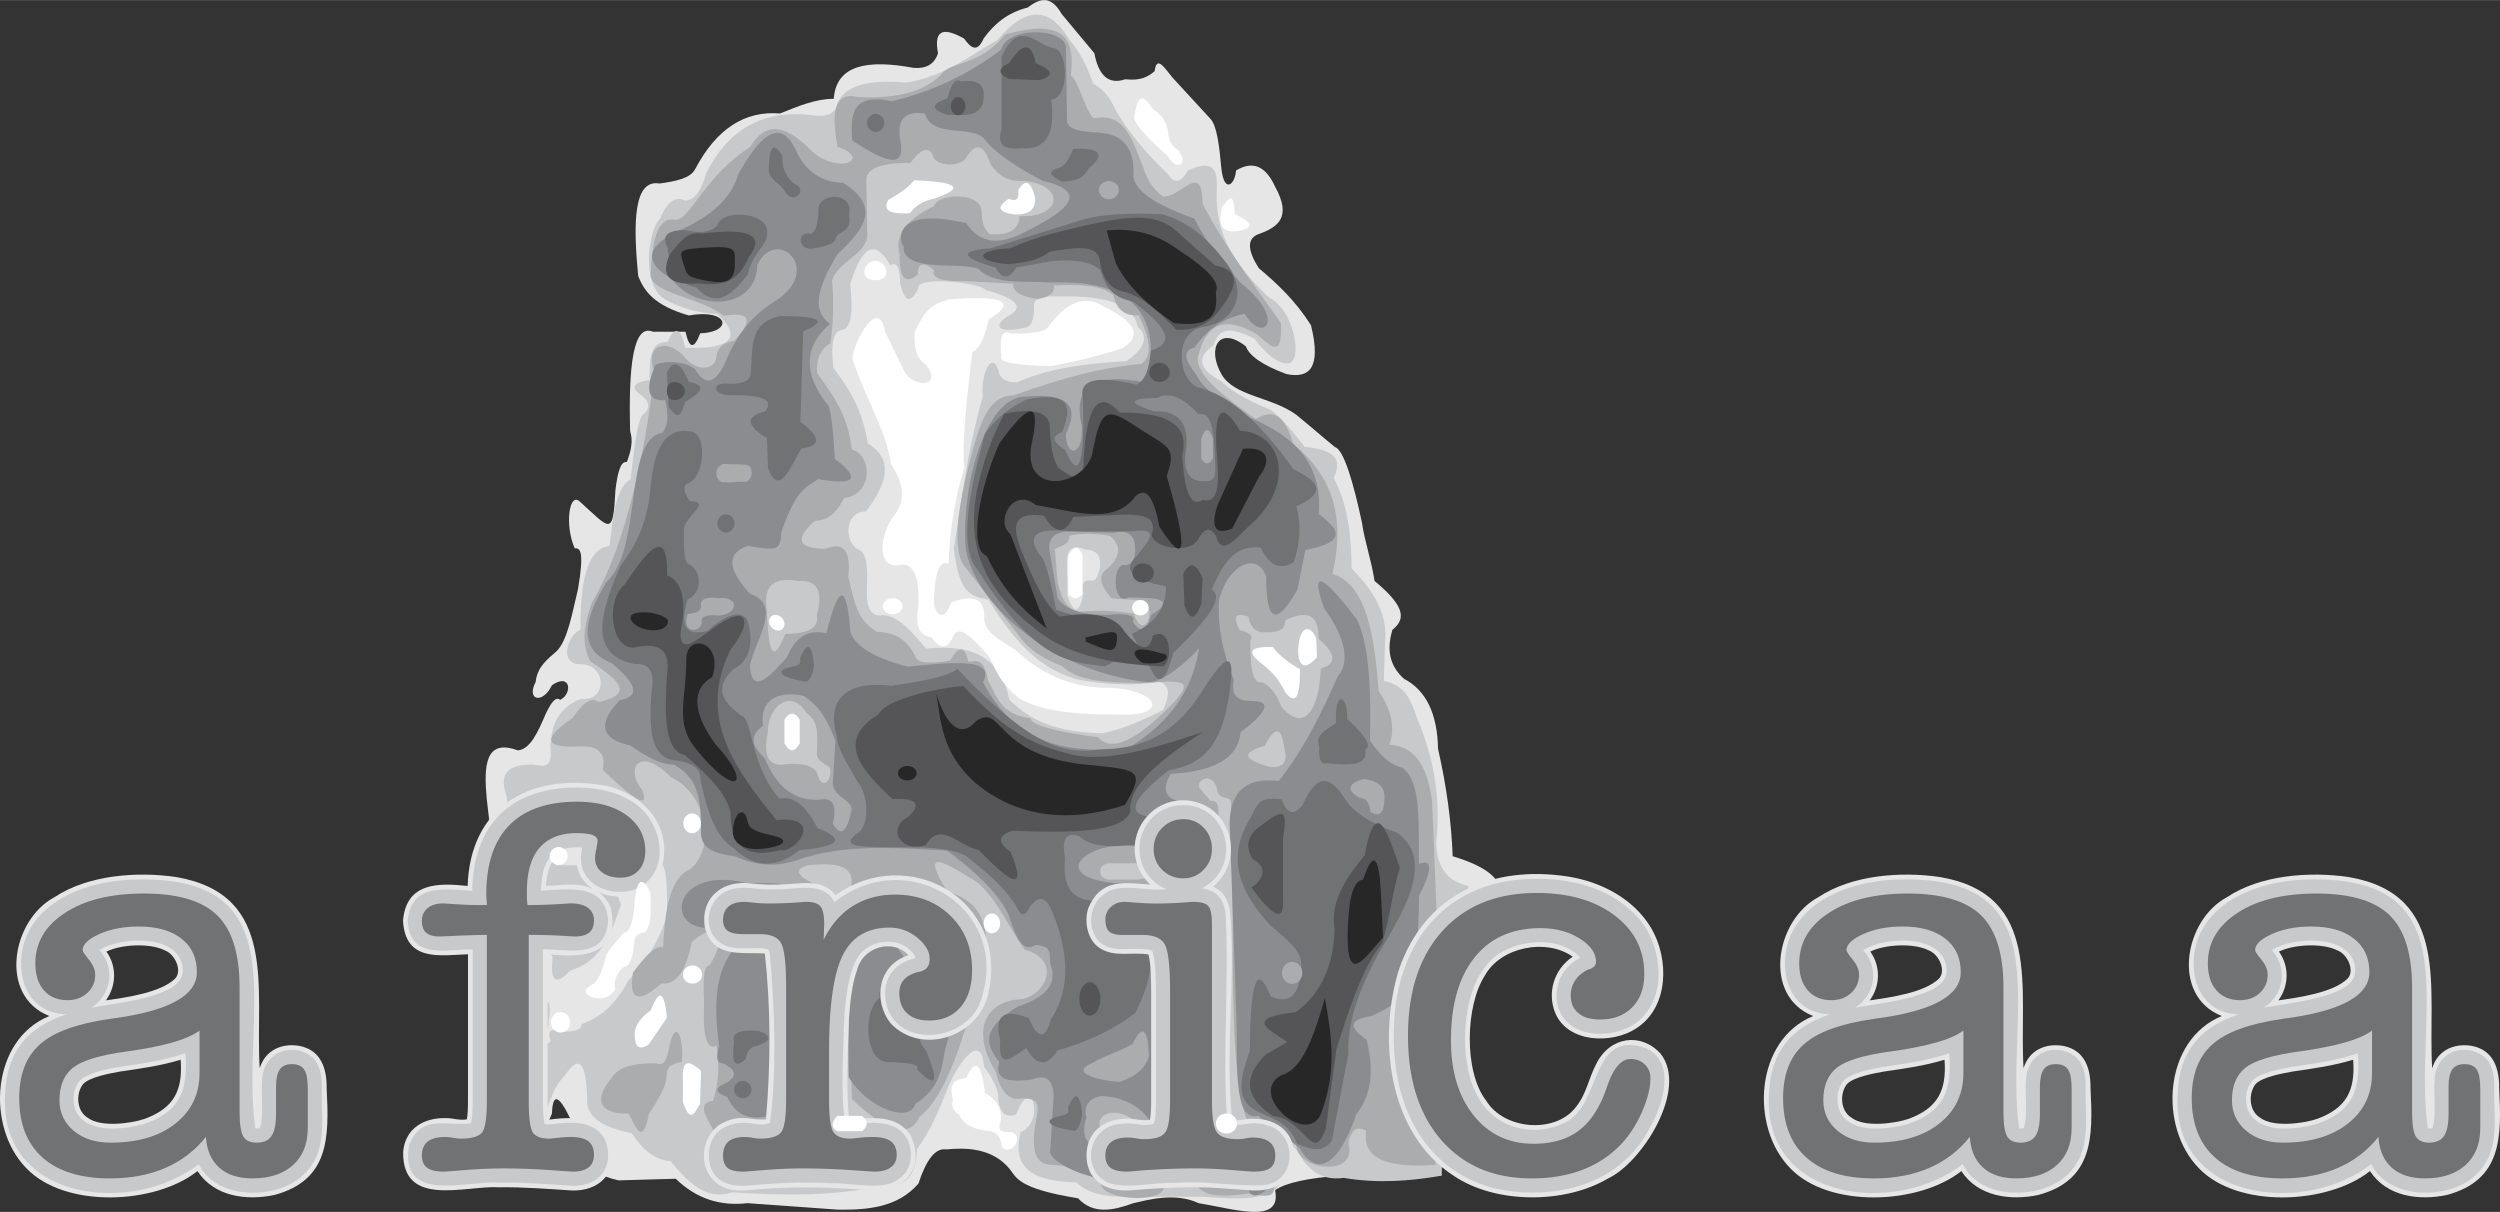
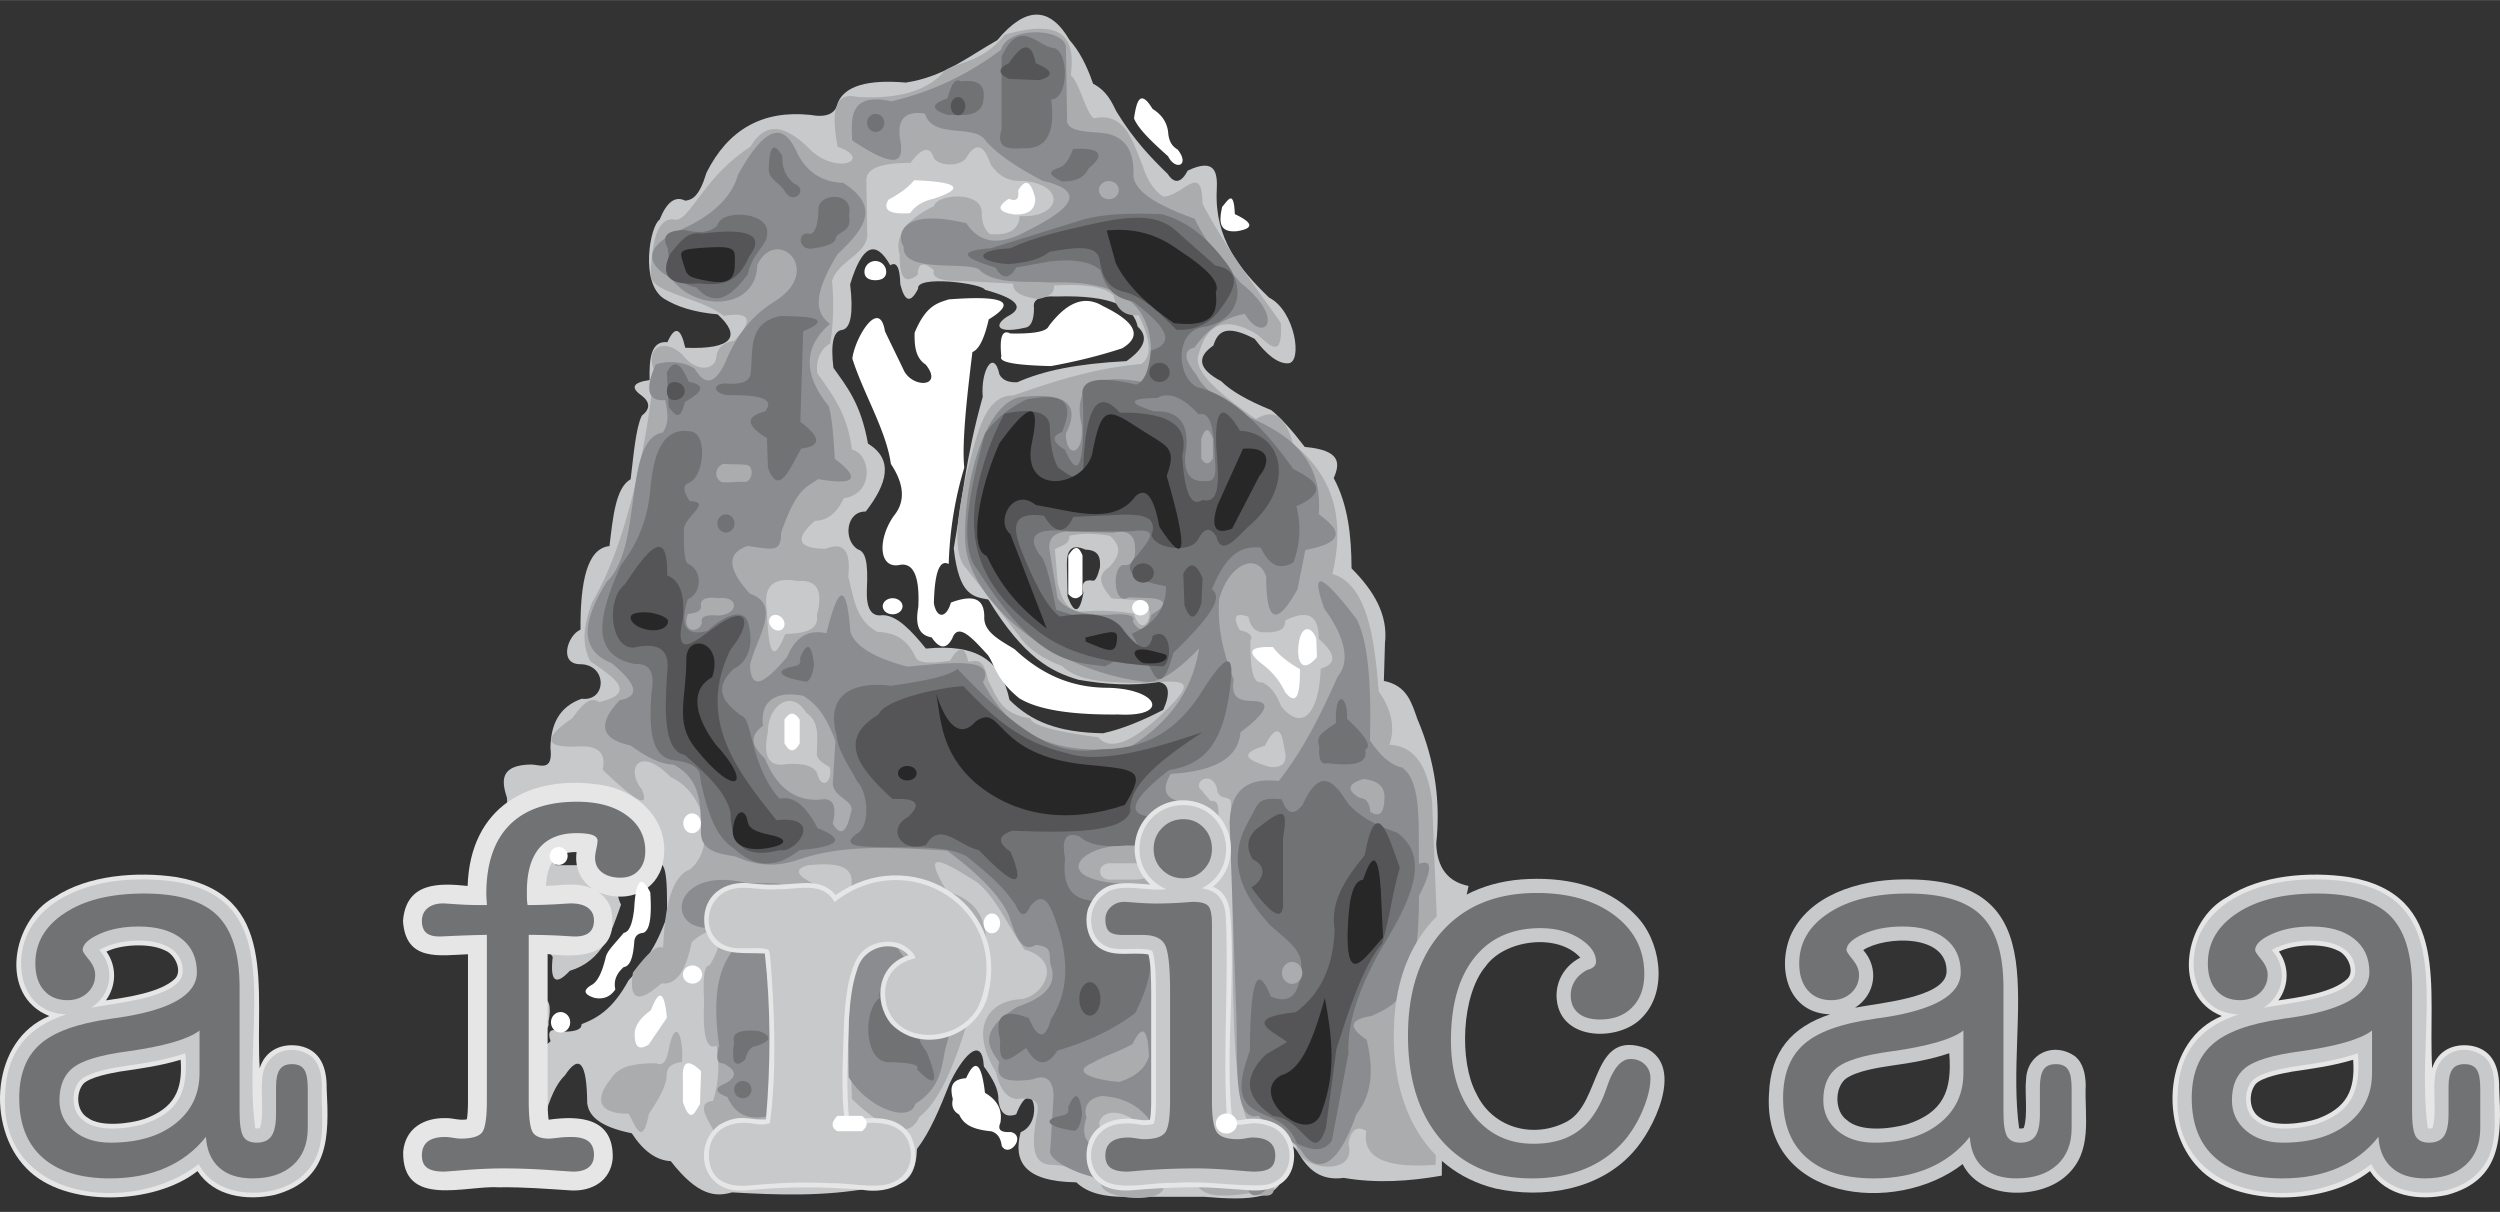
<svg xmlns="http://www.w3.org/2000/svg" width="2500" height="1212" viewBox="0 0 468.641 227.16">
  <rect x="0" y="0" width="468.641" height="227.16" fill="#333333" stroke="none" />
  <g fill-rule="evenodd" clip-rule="evenodd">
-     <path d="M118.123 80.794c-.332-12.259.59-20.196 4.275-18.626h6.107c.692 3.225 1.608 3.327 2.748.305 6.2-.226 5.488-4.691-2.138-3.359-6.515-1.882-8.326-4.549-9.465-7.328-1.038-10.337-.803-18.231 3.969-17.404 3.079-.411 5.876-.991 6.718-2.748 3.954-7.475 9.246-10.935 15.877-10.381 3.36-1.342 6.716-2.769 10.076-2.748.469-6.45 6.459-7.381 14.962-5.802 2.418.2 3.944-.716 4.58-2.748-.882-4.68 1.304-4.759 4.885-2.748 1.22 1.679 2.442 2.8 3.664 0 1.967-2.715 4.491-4.87 8.244-5.801 2.138-1.609 4.274-2.543 6.412 1.221l6.107 7.328c.818 4.305 2.752 5.934 5.801 4.886 2.95.332 4.335-.513 5.497-1.527.404-3.161 2-.375 3.358 1.221l7.023 7.634c1.271 1.196 1.759 5.136 2.137 9.465.559 4.743 2.549 2.922 2.748.306 3.112-1.882 5.555-.864 7.328 3.053 3.18 5.751.483 7.583-3.053 8.855-2.23.8-2.23 2.937 0 6.412 3.425 2.891 6.794 6.006 9.771 10.688 1.986 8.073-.323 10.012-4.58 9.16-4.678-1.731-6.972-3.46-7.634-5.191-4.955-3.958-7.382.236-4.58 5.191 2.377 4.203 9.363 4.217 14.046 7.633 2.748 2.239 4.492 3.809 7.24 6.048 1.629.462 3.424 6.502 5.053 14.104.509 3.664 1.854 7.328 2.363 10.992 6.438 5.292 5.429 7.45 3.359 9.161-1.297 4.307-.139 7.082 2.137 9.16 4.144 2.145 6.281 6.52 6.412 13.129 1.584 6.941 2.5 13.658 2.748 20.152 7.217 2.191 9.221 4.688 8.854 7.328-9.251 11.07-12.144 27.969-10.687 48.854-5.057 3.102-11.2 4.574-18.932 3.664-6.404.469-10.576 1.385-12.519 2.748 1.281 6.523-7.546 3.531-14.35 2.441-4.412-2.086-9.602-.58-12.214 0-3.797 1.375-7.481 2.189-10.381-.914-11.436-1.832-11.597-4.002-12.825-5.496-3.312-4.033-8.385-4.004-11.908-3.664-1.954-.318-3.684 1.818-5.19 6.412-3.869 4.426-9.304 4.936-14.962 4.885-5.699-.408-11.399-.814-17.099-1.223-4.896.564-9.432-.684-13.434-4.578l-10.687.305c-7.405-1.594-7.318-5.863-8.244-9.77-2.401-5.406-4.104-7.607-4.275-2.75-1.359 3.537-3.944 7.404-5.751 4.225-2.545-20.66-3.918-42.492-6.463-63.154-.585-6.244-.33-11.424 5.802-9.16 2.323-.172 3.771-3.395 5.191-6.717.915-1.924 1.833-3.514 2.748-2.748 2.342-1.09 2.061-5.188-1.527-2.748-1.687 3.588-4.879 2.883-3.053-.611.325-2.934 2.256-4.26 3.969-5.801 2.038-2.084 2.885-7.141 3.969-11.603 1.198-7.024.434-7.777-.61-7.633-1.924-4.33-1.047-10.578.916-8.805 5.789 5.233 6.262 6.738 6.717-2.188.377-2.905.866-5.42 2.137-5.19.711-1.934 1.249-3.87.613-5.802z" fill="#e6e6e7" />
    <path d="M200.117 111.809l-.124-5.947c-.049-2.636.765-4.067 3.47-2.85 2.632.08 2.85 1.608 2.725 3.346-.414 1.648-.827 2.475-1.239 2.478-1.719-.316-2.339.468-1.858 2.354-.716 3.779-1.708 3.984-2.974.619zm-40.75-58.546c2.227-7.31 4.734-8.492 7.519-3.551 1.183-.765 1.811.419 1.88 3.551.834 3.341 1.948 3.619 3.341.835-.445-2.605 12.175-.962 12.533.209 6.125 1.671 7.517 3.342 4.177 5.013-2.656 1.697-1.84 3.284 3.342 2.089 1.113-.139 1.669-1.393 1.671-3.76-.28-1.533 1.112-2.229 4.177-2.089 10.721-.315 14.551 2.053 15.248 5.64 2.087 1.879 1.39 4.036-2.089 6.475-9.262.485-15.668 1.808-20.469 3.968-1.672.069-2.787-.419-3.342-1.462-1.045-4.899-3.552-.782-3.133 4.177-3.239 11.605-3.825 19.242-5.431 28.406.984 9.061 3.783 9.068 6.475 9.608 6.687 10.955 11.907 13.589 16.918 15.039 5.013.871 10.026 1.217 15.039.418 1.948.348 2.227 2.086.835 5.221-3.76 1.949-7.52 3.551-11.278 4.387-8.494-.139-13.508-2.229-17.545-6.266-1.566-7.486-6.232-10.549-15.665-9.607-2.717-3.348-5.432-6.275-8.146-6.266-2.09.346-3.064-1.256-2.924-4.805.276-5.286-.281-7.098-1.671-7.519-2.786-1.672-2.299-7.173 1.462-7.101 4.038-5.224 5.291-9.75.417-12.741-1.355-7.554-3.976-10.66-6.475-14.203-.555-4.596.002-6.964 1.671-7.102 1.603-.35 2.09-3.205 1.463-8.564zm-30.913-15.665c1.322-.134 2.645-.803 3.969-5.222 4.074-8.153 10.549-11.773 19.424-10.861 3.073.568 4.813-.197 5.222-2.297 1.312-3.12 5.559-4.373 12.741-3.759 7.242-1.11 11.771-4.936 17.127-7.937 5.324-6.401 9.85-6.401 13.576 0 1.729 1.915 3.191 4.63 4.388 8.145 2.583 1.369 3.433 3.313 4.386 5.222 3.201 5.239 6.404 8.604 9.608 11.697 1.253 1.925 2.506 1.716 3.759-.627 5.156-2.428 5.627.298 5.431 3.76-.41 9.026 4.335 14.773 9.817 20.051 4.863 2.434 6.375 12.211 3.551 12.323-1.823.068-3.911-1.464-6.267-4.595-5.589-2.929-6.961-1.173-7.728 1.253-3.248 2.227-2.761 4.455 1.462 6.684 1.799 1.809 4.932 3.619 9.399 5.431 1.821 1.497 3.909 3.795 6.266 6.892 6.828.609 6.63 3.095 5.43 5.849 2.698 5.004 3.312 10.843 3.343 16.918 4.189 4.197 6.877 8.727 6.266 13.994-.07 2.367-.141 4.734-.209 7.102 4.332.871 5.197 4.053 6.266 7.102 3.45 8.08 4.366 15.844 3.551 23.393.152 4.512 2.17 7.158 6.058 7.938-3.771 16.9-4.976 35.27-5.013 54.307-6.127 1.07-12.256 1.477-18.38.418-4.442.615-6.796-1.686-8.563-4.805-2.257-3.365-2.378.387-2.925 2.715.815 6.23-6.335 6.369-14.62 5.641h-14.83c-3.764.025-7.029-.613-9.19-2.717-9.784-.133-11.865-3.934-10.443-9.398 4.521-1.781 2.242-11.297-.835-3.342-1.915.693-3.03-.211-3.342-2.715.098-2.09-1.209-4.178-2.715-6.268-.359-6.311-4.319-1.387-6.475 3.344-1.818 4.639-3.705 9.078-6.057 12.113-.297 7.982-4.857 6.721-8.564 7.311-8.703 1.615-17.407 1.357-26.108.836-3.026.861-6.321.783-11.488-5.85-2.703-.141-5.139-1.883-7.311-5.221-6.177-1.264-8.046-3.311-8.354-5.639-.059-7.609-1.45-9.352-4.178-5.223-1.183 1.131-2.365 3.094-3.55 6.893-.053 4.668-1.979 4.652-4.178 3.969l-3.133-62.869c-1.079-3.295-1.285-6.186 4.595-6.266 1.752.092 4.077 1.324 3.551-3.133.082-4.232 1.5-7.629 5.848-9.191 4.733.574 4.863-6.385-.208-6.475-4.201.041-2.401-5.518 0-6.475-.057-8.957 1.22-15.247 5.43-15.665.643-5.368 1.151-10.974 3.968-12.532.554-4.537.969-9.646 2.089-11.906 1.6-1.253 1.6-2.506 0-3.76-2.179-1.508-1.69-2.484 1.462-2.924-.091-3.973.222-7.414 3.342-7.101 1.382-3.12 2.497-2.773 3.342 1.044 8.997.355 10.545-2.204 6.057-6.266-4.509-.392-7.649-1.467-10.025-2.924-4.592-2.944-2.626-13.688-.836-14.83 1.333-3.321 2.935-4.503 4.801-3.552zm-24.243 121.367h4.401c1.6 1.334 1.6 2.398 0 3.201h-4.401c-.533-1.068-.532-2.134 0-3.201zm-3.8 25.604c-.455-8.428.986-8.512 3.2-5.201-.534 4.602.531 5.467 3.2 2.6 6.193-1.887 7.761-7.246 9.601-12.4-1.802-3.602.799-5 5.401-5.4 3.074-5.498 3.336.248 3.2 7.6-2.065 6.01-4.6 9.207-7.201 12.002-2.934 5.408-5.868 7.072-8.8 8.201.065.998-1.202 1.463-3.801 1.4-2.001-.734-2.668-.135-2 1.799-2.067 1.934-3.066 1.199-3-2.199 1.933.332 2.798-.135 2.6-1.4.599-3.068.132-4.535-1.4-4.4-.868-.872-1.201-1.737-1-2.602z" fill="#c8c9cb" />
    <path d="M135.662 59.189c-4.414-3.49-13.645-4.239-13.68-7.674.216-6.669 1.389-11.037 4.671-10.344 2.746.062 5.197-7.957 14.014-13.68 2.978-5.066 6.802-3.803 11.01.334 5.077 5.182 12.148 2.08 5.339-.334-1.194-6.336-.662-10.37 3.67-9.342 7.068.395 12.294-.819 15.682-4.107 1.703-2.677 7.087-1.442 12.012-7.571 10.634-2.983 13.291.228 12.345 7.674 1.445.828 2.892 7.179 4.337 8.008 5.807-1.188 7.163 4.044 9.216 9.112.805 2.701 2.377 4.711 3.797 5.569 3.604-.029 7.282-6.65 7.341 1.334 4.893 9.22 9.786 15.312 14.681 22.356.405 7.538-2.461 3.625-4.671 2.001-6.323-3.61-9.268-1.314-10.677 3.671-1.448 3.343 4.113 7.767 10.677 12.345 2.567-1.446 5.056-1.893 7.006 4.671 8.315 6.737 9.458 15.163 7.342 24.357 6.355 1.949 7.86 11.445 8.675 22.021 2.745 3.799 2.958 7.441 2.002 10.01 4.51.184 7.179 3.74 8.008 10.678l1.001 24.689c-.112 14.459-.225 28.918-.334 43.377-8.365.57-13.855-.775-13.013-6.34-1.727-1.062-2.841-.285-3.336 2.336 1.835 6.674-10.441 4.832-9.678 0-7.306-1.656-7.962-2.645-9.008-3.672-4.297-8.555-2.45-39.812-3.337-60.057.03-1.922-2.371-.08-2.669-3.004-1.138-3.395-4.819-.859-2.669.668.222.555 1.183 1.26 1.406 1.816 1.565-.07 1.604.893 1.597 3.188-.079 4.234-1.562 6.594-4.004 7.676-3.547 1.717-3.547 3.83 0 6.338 3.673.467 4.784 3.691 3.336 9.676.14 13.203-.894 30.391 1.669 35.369 8.862-.238 10.455 1.258 11.01 3.002.186 3.82.123 7.145-1.668 7.008.334 2.648-2.484 1.623-4.671 1.334-7.789 1.199-9.345-.371-10.01-2.336-2.002-.223-4.006-.299-6.006.668 1.131 3.658-11.186 3.111-11.678 0-2.215-2.209-5.218-3.434-9.009-3.67-4.217.1-3.932-4.301-3.003-9.344.408-1.889.272-3.486-3.67-3.002-1.925-.092-3.26-1.762-4.003-5.006-5.464-9.105-.647-13.377 4.337-13.68 4.274-.143 8.682-7.082 1-9.342-3.003-4.227-5.415-9.932-9.009-12.68-8.007-5.066-9.756-5.355-5.529 1.787 12.123 3.453 6.354 16.541 2.86 27.576-2.168 6.562-4.659 12.057-8.008 14.68-1.924 4.33-6.422 2.578-12.679-3.336l-.667-23.691c-5.166-.064-4.79 29.398-11.678 29.697-8.145 3.25-13.086 3.779-13.347.334-1.269-2.527-3.688-5.582-.333-6.006.912-2.76 1.334-6.01.667-10.344-2.108.988-2.591-2.631-2.335-8.342-.257-4.59.077-6.814 1-6.674 4.179-6.746.596-8.082-3.336-4.338-1.103 5.516-2.992 8.072-5.672 7.676-4.34 3.863-6.119 3.197-5.339-2.004 2.189-2.893 4.277-5.34 5.672-4.67.289-7.654 1.563-13.338 5.005-14.682 5.021-3.984 3.095-14.275-3.56-17.273-6.073-6.168-8.521-1.416-5.448 2.26 1.495 3.703-.951 2.479-7.341-3.67.772-3.666-1.439-4.617-5.005-4.338-5.937.189-6.158-1.59-.667-5.34 1.668-2.336 3.338-4.227 5.005-3.002 7.462-1.73 2.533-4.74-1.668-7.674-1.867-3.672-.963-7.342.333-11.01 3.669-6.122 6.252-14.142 8.341-23.023a167.916 167.916 0 0 0 3.337-20.353c-1.777-4.262 1.669-6.451 5.338-3.003 2.361 3.215 6.298 3.111 6.339 0 .325-1.482 1.436-2.372 3.337-2.669 3.67-3.922 3.002-5.477-2-4.669zm-12.644 140.103c.922.459 1.714.121 2.215-1.969 1.4-7.701 3.018-2.404 2.595 1.727-1.587.264-2.963.736-2.852 2.707-.214 1.986-1.429 4.162-3.329 7.004-1.266 6.453-2.534 2.152-3.803 0-6.784.004-5.718-3.713-3.328-6.527 1.511-2.581 4.874-2.921 8.502-2.942zm32.956-146.64c1.113-3.855 6.981-5.092 6.593-9.128-.057-3.268-.114-6.536-.169-9.805.051-2.424 3.414-3.193 8.283-3.21 2.186-2.93 3.651-3.21 4.395-.845 1.424 1.756 5.318 1.337 6.085-.17 1.761-2.918 3.283-2.467 4.564 1.353 1.304 1.74 2.848 3.237 6.086 3.042 8.139.694 7.191 7.045-.676 6.593-.123 2.617-2.088 3.654-5.579 3.381-.989-.814-1.496-2.109-1.521-3.888.169-4.322-8.429-3.645-8.959-1.352-5.272 2.561-7.413 5.604-6.424 9.128-.078 4.371 1.049 5.609 3.381 3.719.052-2.207 1.066-2.488 3.043-.845-.455 1.355 1.047 2.119 5.409 2.028l9.467.507c-.165 1.439 1.355 2.396 4.563 2.874 2.217-.365 3.232-1.21 3.042-2.536 5.886-.343 9.605.276 11.157 1.86.613 2.682 2.191 3.922 4.733 3.719 2.335 4.728 2.504 7.77.507 9.128-8.607.762-16.367 3.218-24.003 5.916-5.126-.109-6.598 6.568-8.284 12.847-2.344 9.256-3.242 16.881-.507 19.609l9.805 12.508c1.892 2.729 4.776 4.463 8.114 5.748 3.464 3.225 9.241 2.984 14.706 3.213 8.46-.561 11.325-1.059 3.719 6.084-5.574 5.205-9.462 6.557-11.664 4.057-8.829-1.184-12.515-2.367-12.678-3.549-5.731-.826-6.324-4.221-7.945-7.1-.856-4.65-2.352-3.523-3.719-3.549-.646-2.947-1.773-3.004-3.38-.17-4.862.736-5.916.205-6.424-.508-1.82-4.053-4.485-4.719-7.27-4.902-4.116-2.281-4.377-6.49-5.409-10.311.517-4.877-.893-6.625-4.226-5.241-5.25-.062-5.926-1.811-2.029-5.24 2.618-.056 4.239-1.765 5.41-4.226 5.944-.928 4.998-8.428 1.521-9.128-.807-6.433-3.223-9.737-6.436-14.242-.413-2.004.375-4.609 2.367-5.648.601-3.336.718-7.906.352-11.721zm-12.216 61.667c-.722-4.453 1.204-6.259 5.777-5.416 3.611-.301 4.815 1.805 3.611 6.318.431 3.018-2.523 3.494-5.958 3.611-2.675 6.764-3.176 1.788-3.43-4.513zm.181 22.93c0-5.176 4.573-8.186 7.222-3.611 2.587 1.697 1.965 4.678 1.985 7.402-.18.904.602 1.807 2.348 2.709.782 2.408-1.445 4.754-2.348 1.084-.661-1.264-2.527-1.807-5.596-1.625-3.371.662-4.574-1.325-3.611-5.959zm7.583 24.916c4.158-.367 7.831-.309 8.124 2.709.06 2.947-1.083 4.211-3.43 3.791-3.259-.662-3.557-1.746-3.431-2.889-3.55-1.686-3.972-2.889-1.263-3.611zm56.511-.362h4.513c4.517 0 4.559 3.07 0 3.07h-4.513c-.994 0-1.806-.65-1.806-1.445v-.18c0-.794.812-1.445 1.806-1.445zm29.069-22.025c1.926-3.732 3.129-3.611 3.61.359.782 2.648-.121 3.852-2.708 3.611-3.745-1.142-6.343-2.345-.902-3.97zm-4.695-21.666c-1.385-2.529-.843-3.371 1.624-2.529.301 1.686 1.084 2.648 2.348 2.889 3.189.242 4.694-.48 4.514-2.166 4.814-2.377 6.318-.451 6.318 3.432 3.25 2.828 3.371 4.693.362 5.596-.256 7.891-3.248 12.121-7.403 7.041-1.203-3.016-2.407-3.916-3.611-4.514-1.93.432-2.17-3.363-2.165-7.764.54-.903-.122-1.565-1.987-1.985zm-34.665-15.167c1.865-.963 2.768-1.083 2.708-2.528 2.526-.541 5.054-.421 7.583 0 2.658 2.29 1.51 4.154-.181 5.958-2.539 1.624-1.271 3.671.542 5.778 1.805.18 3.611.18 5.416.361 3.641 1.264.511 8.064-1.264 2.527a36.867 36.867 0 0 0-10.291-.361c-2.532-.598-3.373-2.886-3.972-5.416-.18-1.745-.361-4.574-.541-6.319zm11.013 105.62c1.889 0 4.153 1.271 4.153 2.166s-1.541 1.625-3.431 1.625c-1.889 0-3.43-.73-3.43-1.625s.818-2.166 2.708-2.166z" fill="#aaacae" />
    <path d="M230.506 154.317c.104-6.02 3.166-8.658 9.188-7.922 4.756-6.018 8.028-12.777 11.09-19.645 2.554-2.934 1.023-7.842-2.534-12.674-2.641-7.393-.636-6.759 6.021 1.902 2.269 4.275 2.797 12.619 2.534 22.812 2.005 2.957 4.011 4.646 6.02 5.068 3.758 2.643 3.012 10.914 3.169 18.061 2.535-.951 2.535 1.053 0 6.02.004 19.35-4.569 20.383-8.872 22.496-4.119.633-4.435 2.111-.95 4.436 1.479 5.912.844 10.561-1.9 13.941-4.719 13.521-9.083 9.191-10.457 6.652-2.323-2.324-5.598-4.012-7.92-6.336-4.754 1.307-3.875-9.775-4.12-18.377-.425-12.145-.847-24.29-1.269-36.434zm17.587 4.613h3.903c1.388 1.041 1.388 2.082 0 3.123h-3.903c-1.736-1.041-1.736-2.082 0-3.123zm-51.315-55.603c-.489-2.931 1.465-4.152 5.862-3.664l6.046.183c2.32-.548 3.664.123 4.03 2.016.305 2.809-.367 4.152-2.015 4.03-2.271-.068-2.144 7.873.916 6.046l4.214.183c2.931.304 2.931 1.342 0 3.114-.917 3.113-2.077 3.541-3.481 1.283.611-1.16-.977-1.59-4.763-1.283-4.185.031-7.604-.701-9.344-3.114l-1.465-8.794zm-6.057 85.386c-7.392 4.551-5.54 7.486-3.391 10.373-1.039 3.672 2.254 3.719 6.165 3.25 2.571-1.031 3.906 0 4.008 3.098-.207 3.354-.412 6.707-.617 10.062-.837 2.324 8.159 5.936 10.634 5.264 5.958.064 20.702.656 26.664.311-1.121 3.287 1.794 4.369 4.141.637 7.416-11.787-6.163-1.086-10.284-9.117-.784-1.527-.735-37.752-.187-39.381 2.015-5.996-5.331-5.467-6.616-4.004 1.8-5.02-5.905-6.316-4.778-1.084-1.837.438-3.525.664-4.12-.553a14.99 14.99 0 0 0-.539-1.871c-17.72-.498-7.723-9.627 4.255-6.719 1.838 4.807 4.76 2.361 7.837-1.119 7.554 1.979 4.075-9.258-2.238-7.543-3.215-.555-3.96-2.191-2.24-5.221l.324-.072c7.672-.49 12.393-2.799 12.794-7.762 5.174-3.916 5.873-5.873 2.098-5.873-2.172-.066-3.992-.553-3.356-3.984-2.483-6.293-3.041-11.047-2.727-15.103 1.818-6.713 7.272-8.95 8.81-4.195 0 8.6 1.959 9.368 5.873 2.307l1.469-7.342c8.208-1.534 6.1-4.054 2.517-6.712.722-10.002-5.118-14.756-12.795-18.039-4.248-2.477-8.674-4.92-10.068-7.97-1.826-2.379-3.089-4.548-.419-5.244 2.83-3.984 6.046-5.663 9.438-6.292 3.216 5.664 8.04 1.259-.629-5.664-4.055-4.335-6.992-8.39-8.81-12.166-8.86-3.182-11.094-5.666-11.482-7.958.401-7.278-4.164-8.039-6.556-8.191-3.631-.232-5.594-.56-5.873-2.098l-.21-14.053c-.697-3.602-11.047-3.672-12.166.629-5.627 4.196-12.129 7.693-20.556 9.648-7.634-1.628-7.612 2.76-7.341 7.342 8.973 5.968 9.594 3.579 9.02 0-.7-3.916.839-5.594 4.614-5.033 1.438 4.884 9.377 1.882 11.327 5.033 2.176 2.518 5.875 5.036 10.708 7.55l-.011.001.027.007c8.809 2.045 4.933 5.458-2.964 9.432-4.509 2.449-8.494 2.797-11.327-1.468-12.758-3.056-13.026 2.55-11.746 4.404-.237 4.979 11.085 2.731 14.053 4.195 2.938 2.987 8.717 2.173 13.634 2.517 10.629-.349 18.111 2.448 18.668 12.166l-.419 6.712c-10.069-2.166-14.264.42-12.585 7.761.559 5.873-2.938 6.432-2.938 1.678 2.729-5.383.142-7.689-7.761-6.922-7.041.212-11.471 15.157-11.117 27.058.308 10.359 14.943 24.216 33.98 26.429 2.649.309 6.687-2.943 9.859-6.291-1.364 8.598-6.189 14.123-12.586 18.248l.288.199c-15.984 2.33-23.614-3.43-28.214-12.123 2.503-4.736-6.129-3.652-14.106-2.91-6.641-1.729-9.862-3.943-10.747-6.494-.673-9.215-2.167-9.141-4.479.223-3.851-.832-6.005 1.18-7.389 4.48-3.554 4.096-6.693 7.002-6.941 1.566.933-4.799 6.179-11.347 0-13.435-4.261-4.639-4.41-7.623-.448-8.956 4.786.623 6.26 1.298 6.27-2.463 2.969-8.645 4.846-8.48 6.941-10.076 7.001 1.208 8.049-.06 3.135-3.807-.244-3.681-.46-7.439-1.12-9.853-4.858-5.977-4.783-11.127.224-15.45-3.937-2.777-1.734-7.725 1.345-12.987 4.507-4.334 8.641-8.681 1.119-13.435-3.866-.139-6.701-1.93-8.509-5.374-2.227-5.111-5.265-6.788-11.195 3.807-1.212 4.407-5.092 7.99-11.644 10.748-5.641 2.911-5.94 5.822-.895 8.732 4.658 6.35 15.928 5.904 16.121-2.463 3.432-7.514 12.718.763 3.359 6.718-5.09 3.143-7.607 7.257-9.404 11.643-1.868 3.882-3.732 4.255-5.598 1.12-1.384-1.218-4.926-1.815-7.389-.862-2.073 4.64-1.478 6.959 1.791 6.647.674 3.213.524 4.519-.448 6.082-7.513 1.243-3.628 21.503-10.524 27.989-4.375 7.061-5.413 12.704.896 15.227 4.839 3.963 5.361 6.277 1.567 6.941-4.259 4.484-3.587 7.322 2.015 8.508 2.868 2.098 5.607 3.549 8.061 3.582 5.174 2.795 5.006 7.387 5.151 11.869-.432 4.396 3.149 4.768 6.493 5.373 3.954 1.73 7.493 2.051 11.867.551 8.695-2.984 18.38-2.16 27.765-1.67 5.499 4.104 9.842 8.207 11.644 12.314 1.176 3.811 2.508 6.949 4.926 5.375 3.655.305 2.263 1.98 2.925 4.029 1.336 4.149-2.448 6.239-6.318 7.567zM134.822 196c-1.313-8.744-.292-14.865 3.06-18.363-.219-2.367-2.04-3.096-4.59-3.717-9.11.438-6.996-12.023 6.995-8.307 5.421-.109 11.139-.588 11.804 5.248 3.163 13.162 1.46 24.16-.655 34.975-8.965 5.502-13.118 4.191-15.084-.217-2.405-.875-2.477-1.75-.218-2.625 2.112-1.238 1.893-2.479-.656-3.715-1.094.073-1.312-1.021-.656-3.279zm27.544-22.08c-.702-3.066 1.788-2.326 4.451-1.594.14 3.572 1.808 6.77 4.293 8.59 1.821.363 3.643.729 5.465 1.092 1.823 3.316 2.549 7.541.875 13.773-.958 2.768-.37 7.756-5.903 11.148-.874 3.57-8.744 1.02-12.46-5.027-.437-26.597 2.623-16.905 3.279-27.982zm-18.99-31.765c-2.496-2.412-2.983-4.184-.339-6.115-.581-4.135 1.838-6.754 7.576-5.615 3.25 1.994 4.746 5.158 5.99 8.486l-.499 7.988c.22 2.594 3.888 3.1 3.494 4.99-.832 4.16-1.996 4.992-3.494 2.496.832-3.494 0-4.992-2.495-4.494-4.348.229-7.884-1.976-10.233-7.736zm60.291 67.304c-.666-2.377.722-3.715 2.928-4.025 4.314.285 6.935 1.986 8.785 4.336.415 2.529.468 4.803-2.004 5.262-7.194 1.213-11.561.232-9.709-5.573zm4.052-34.949c1.036 0 1.88.775 1.88 1.725s-.844 1.723-1.88 1.723c-1.035 0-1.879-.773-1.879-1.723s.844-1.725 1.879-1.725z" fill="#8b8c8f" />
    <path d="M139.245 202.608c.894 0 1.624.729 1.624 1.623 0 .896-.73 1.627-1.624 1.627a1.63 1.63 0 0 1-1.626-1.627c0-.895.731-1.623 1.626-1.623zm-1.626-7.266c-.509-1.721 1.02-2.422 4.589-2.102 2.612.955 2.421 1.91-.574 2.867-.892.062-1.529.891-1.912 2.484-1.975 1.722-2.676.638-2.103-3.249zm-1.534-98.934c.886 0 1.609.763 1.609 1.698 0 .936-.724 1.699-1.609 1.699s-1.609-.763-1.609-1.699c0-.935.723-1.698 1.609-1.698zm-14.124-5.184c.626-6.794 2.591-11.202 7.509-10.369 3.276.447 2.501 8.552-.357 9.653-1.133.416-1.075 1.547.178 3.396 4.129.172-.348 2.438-1.072 5.006-.062 3.521-.005 6.622.895 6.793 2.561 1.31 2.501 5.482-.179 6.615-1.609 5.064-.358 7.031 3.754 5.9 3.634-3.34 6.733-3.994 7.509-1.609 1.31 4.529-.182 7.568-2.683 8.76-4.012 3.816-1.74 6.377 1.43 8.76 2.205.537 1.549 9.119 7.151 15.555 2.622-.539 5.004 1.309 7.151 5.541 5.303 2.084 4.171 3.457-3.396 4.113-4.917 3.902-8.851 2.889-12.336-.359-3.583-2.258-5.069-7.445-6.257-13.051.118-1.848-1.432-2.979-4.648-3.396-4.782-.4-4.955-6.248-4.47-12.871.656-3.637-.355-5.365-3.039-5.186-8.97-1.711-6.633-9.703-2.682-18.592 3.28-4.173 5.127-9.059 5.542-14.659zm49.949 109.208c.622-1.006-1.889-1.227-4.851-1.338-5.185.502-5.352-9.703-2.174-12.045-.336-2.229 1.394-3.121 6.691-4.682 2.509-3.654 2.563 1.588 1.505 10.873-1.561 1.338-.149 2.676.669 4.014 2.285 5.745 1.672 6.801-1.84 3.178zm62.392-46.967c1.543-2.629 1.214-4.162 5.985-3.643.954 2.777 2.255 3.123 3.902 1.041 3.212-7.139 5.812-4.527 8.326-.52 1.735 2.256 4.857 4.162 9.367 5.725 6.447 4.584 2.533 12.83-2.861 21.596-3.903 6.895-6.506 13.574-6.244 19.775l-3.123 16.393c-1.734 2.348-4.076 1.652-6.505.52-1.788-4.475-5.28-4.729-7.807-6.244-4.09-2.25-2.523-6.85-1.041-11.188.086-11.582 1.039-17.307 3.903-10.148 3.643 1.561 5.551-.348 5.725-5.725.18-3.039-3.119-5.205-5.725-7.545-7.804-8.304-7.122-14.546-3.902-20.037zm13.01-13.529c-.694-1.908.347-2.516 3.122-4.424-.261-6.418 2.255-5.205 2.081-.779 3.557 3.295 4.685 5.203 3.384 5.723.704 3.047-2.856 3.043-7.025 2.602-1.215.347-1.735-.694-1.562-3.122zm-90.461-2.019c-1.948-6.816 1.767-10.363 10.206-9.389 5.604-.811 10.716-1.701 12.412-3.164 15.64 16.529 21.25 15.676 27.016 15.09 6.774-.135 13.264-2.123 18.74-10.709 6.182-9.855 6.095-5.457 5.111.973-1.697 10.654-6.243 12.752-11.195 13.631-7.546 5.842-8.276 8.762-2.191 8.762 3.246 3.73 1.298 5.516-5.841 5.354-4.219.406-7.14-.164-8.763-1.703-2.515-.893-3.408.486-2.677 4.139-.813 6.975 2.838 8.598 8.519 7.787 9.208 4.867 9.045 12.412 4.624 21.176-3.894 3-8.762 5.352-14.603 7.057-1.947 3.082-3.894 2.92-5.841-.486-2.315 1.418-5.325 4.736-4.868-1.461-1.137-4.625.648-6.004 5.354-4.137 1.704 3.975 3.082 4.055 4.138.242 3.721-5.764 3.243-12.152.73-18.982-1.053-2.93-2.271-5.127-4.625-2.191-.893 2.008-1.786 1.926-2.677-.242-3.003-4.34-6.005-6.451-9.006-9.006-3.816-2.465-11.749-1.635-18.254-1.947-4.072-.057-4.803-.951-2.19-2.678 2.276-1.91 1.565-7.738-.243-9.492-1.599-3.083-3.647-5.701-3.876-8.624zm18.025 5.683c.425-4.248 1.416-4.814 2.974-1.699-.074 3.758.066 7.088 1.699 7.434 2.407 2.266 2.265 3.398-.425 3.398-2.484-1.764-4.608-3.957-4.248-9.133zm23.519 65.66c1.499-.334 2.106-.445 1.821-1.672 1.326-3.166 2.206-2.764 2.639 1.207-.223 1.729-.669 2.787-1.338 3.178-5.055-.681-6.096-2.031-3.122-2.713zm-50.26-84.215c1.5-.336 2.106-.447 1.821-1.674 1.326-3.164 2.205-2.762 2.639 1.209-.223 1.727-.669 2.787-1.338 3.178-5.055-.681-6.096-2.031-3.122-2.713zm46.798-21.005c-2.596-3.703-.742-5.186 5.558-4.446h11.394c6.391-.887 2.902 2.176 1.39 4.446-3.058 2.687-1.298 4.632 5.28 5.836.091 4.075-2.039 7.039-6.392 8.894l3.891 7.225c1.296 2.5 2.592 1.295 3.89-3.613 8.918-8.633 8.722-10.756 7.226-11.949 1.94-4.549 4.253-8.443 9.171-7.781 2.037 4.182 4.074 3.806 6.113 2.779 1.296-3.519 1.48-7.039.556-10.56 6.324-2.78 3.535-4.909-.556-6.948-7.18-10.097-12.832-14.081-17.785-15.284-3.892-1.296-4.911-10.651 1.111-11.394 6.113-1.111 8.243-6.853 3.891-12.228-3.614-4.816-7.598-7.779-11.95-8.893-5.281-.187-10.471-.186-15.006 1.112-5.651 1.76-11.301 3.521-16.952 5.28-6.021.464-5.743 1.669.834 3.613 1.298 2.223 2.594 2.223 3.89 0l6.114-1.112c4.723-.556 7.964 0 9.726 1.668 1.108 4.27 3.518 5.286 6.114 5.836 5.018 3.894 8.733 7.51 3.335 9.17-.368 2.97-.924 5.658-2.779 6.392-7.41-1.76-10.746-.926-10.004 2.501.371 12.507-.742 15.749-3.335 9.727-2.41-1.483-2.595-2.593-.556-3.335 1.683-4.27 2.063-7.795-6.67-6.114-2.593 1.295-5.185 2.868-7.781 6.392-3.175 11.537-4.889 21.451-1.389 25.567 11.087 17.454 17.35 17.237 23.899 18.063 9.033-4.451 1.139-7.6-9.171-10.561-1.021-5.102-2.041-9.646-3.057-10.283zm21.398-26.956c-5.003-1.574-4.818-2.408.556-2.501 2.222-1.203 4.815-.184 7.781 3.057 2.413-.662 2.873 3.233 3.057 7.781.038 2.167.667 4.927-1.667 4.725-2.779.277-4.077-1.299-3.89-4.725 1.017-5.744-.928-8.522-5.837-8.337zm-18.064-45.576c1.574-.461 2.062-1.665 2.898-3.612 4.816-.277 6.271.928 2.938 3.612-1.203 2.321-3.057 2.411-5.002 2.502-2.423-1.166-2.701-1.816-.834-2.502zm-10.516-7.326V10.595c3.487-7.589 6.824-1.741 9.833-1.609 2.801.715 2.8 9.475-.536 9.654.834 6.377-.953 9.416-5.364 9.118-2.747.244-5.013.011-3.933-3.576zm-7.508-8.938c3.458-.478 4.768.953 3.933 4.29-1.06 2.564-4.027 1.948-6.615 1.967-3.098-1.012-3.098-2.025 0-3.04.638-1.709 1.027-4.051 2.682-3.217zm-16.09 6.078c.886 0 1.609.763 1.609 1.698 0 .936-.723 1.699-1.609 1.699s-1.609-.763-1.609-1.699c0-.935.723-1.698 1.609-1.698zM144.13 31.333c.117-4.052.952-4.766 2.503-2.145-.004 1.729.233 3.455 2.146 5.185 2.978 1.012-.121 4.467-1.788 1.251-.955-1.43-3.159-2.145-2.861-4.291zm7.866 12.515c.952-.477 1.428-2.144 1.43-5.006.597-2.812 6.674-2.807 5.721 1.43.596 3.218-1.669 2.86-2.503 4.292.059.893-1.312 1.548-4.112 1.966-3.039.655-3.218-3.458-.536-2.682zm-26.817 2.681c-1.252-2.323-.121-3.454 3.397-3.397 2.682.657 4.648.36 5.9-.893.685-3.157 10.159-2.622 9.296 1.788.059 1.848-2.742 3.395-3.575 7.329-3.025 4.13-6.154 6.484-9.654 2.503-3.218-.537-5.006-2.981-5.364-7.33zM136.8 71.916c2.029.002 3.817-.234 3.933-2.146.449-4.277-.502-9.319 5.542-10.548 5.739.057 10.039.414 4.291 2.861-.18 5.662-.358 11.322-.536 16.984 3.872 2.859 3.931 4.527.178 5.005-2.085 3.479-4.173 9.247-6.257 3.576l-.179-5.542c-3.934-2.385-4.054-4.054-.357-5.006 1.936-2.355-1.044-3.07-6.258-3.039-3.517.119-4.172-2.563-.357-2.145zm-11.442 4.469l-.357-6.615c1.668-2.992 2.919-.961 4.112 1.788 3.097.536 2.857 1.788-.715 3.754-1.015 4.172-2.028 1.986-3.04 1.073z" fill="#717274" />
    <path d="M235.412 155.495c5.381-4.248 6.018-4.107 5.098 1.699v11.258c.283 4.389-1.699 3.682-5.947-2.123 1.417-.709 3.823-3.541.213-5.312-1.205-2.124-.992-3.966.636-5.522zm-68.085-5.727c-6.181-5.613-10.596-11.115-2.641-15.846 1.237-3.053 12.703-5.246 15.918-5.305 5.497 5.727 10.371 10.377 19.405 12.568 6.262 1.994 15.619-.652 25.419-3.963-7.495 4.951-13.996 9.904-13.535 14.855-1.299 3.971-11.101 4.078-22.118 3.631-2.751.881-2.862 2.201-.33 3.961 2.861 6.934.88 6.822-5.942-.33-3.536-.652-7.307-5.592-9.903-.99-4.732 1.65-7.484-3.082-3.302-5.281 2.531-2.423 1.54-3.521-2.971-3.3zm-30.37 2.641c-.651-3.629-4.395-7.262-8.584-10.895-3.861-.752-3.856-7.689-3.301-15.516.551-4.18-1.539-5.721-6.272-4.621-4.401.221-5.281-9.022-1.65-11.884 4.297-6.514 8.043-11.041 7.922-1.65 2.312.88 3.303 3.521 2.971 7.921-2.023 8.895 2.995 3.699 6.603 1.322 5.612-3.854 6.384-.332 2.311 4.621-6.511 13.188 1.292 22.85 8.583 32.021 9.09-.988 3.727 6.273.66 5.611-6.163 1.654-9.242-.657-9.243-6.93zm67.344 31.691c1.091 0 1.98 1.408 1.98 3.137 0 1.727-.89 3.135-1.98 3.135-1.092 0-1.981-1.408-1.981-3.135 0-1.729.889-3.137 1.981-3.137zm33.011 13.535l3.961-2.311c-2.738-2.107-8.759-4.445 1.65-5.613 4.621-3.41 7.041-8.582 7.264-15.516-.894-5.172 2.083-9.572 5.611-13.865 2.199-11.729 4.4-3.799 6.603 2.311-1.432 4.844-1.871 9.355-3.302 14.195-3.767 4.379-6.614 13.635-8.583 19.809l-1.98 14.855c-2.44 7.053-3.953-1.871-9.903-2.311-5.284-3.411-5.723-7.265-1.321-11.554zM188.258 77.541c5.097-1.062 7.93-.425 8.496 1.912.134 2.69.196 5.381 1.487 8.071 2.696 2.135 5.033 3.414 4.885-1.274.566-10.337 2.832-13.311 6.797-8.921 10.536-.125 12.872 3.273 11.683 8.071.424 7.009 1.699 9.771 3.823 8.284 3.63.971 2.962-4.811 2.549-10.196-.213-7.151 1.274-8.071 4.46-2.761 8.021.401 10.674 10.294 1.487 18.055-2.211 2.076-4.944 5.664-5.947 1.699-1.133-1.77-2.266-1.558-3.399.637-1.491 2.683-8.196 1.728-8.708-.849 1.143-3.408-1.693-3.829-5.098-3.824l-9.559.425c-1.557 3.328-3.398 3.257-5.522-.212-6.107-.862-5.747 2.258-4.461 5.947 2.478 6.302 4.957 11.187 7.435 12.956 6.301-1.061 10.337-.141 12.107 2.762 2.903 3.682 4.673 3.965 5.31.85 3.484-1.998 3.832 4.877 1.912 5.736-13.05-.516-19.88-3.521-24.427-7.436-10.878-8.567-12.008-17.135-10.408-25.701.981-4.506 2.416-9.161 5.098-14.231zm-61.811-5.948c1.053 0 1.911.765 1.911 1.7 0 .937-.858 1.699-1.911 1.699s-1.433-.764-1.433-1.699c.001-.936.38-1.7 1.433-1.7zm-.85-24.002c1.68-1.878 3.06-4.361 5.948-3.823 8.921-1.133 11.896.283 8.921 4.248-2.329 5.252-5.257 5.53-9.559 5.098-5.451.425-7.222-1.416-5.31-5.523zm63.723-1.062c4.673-2.124 9.463-3.198 14.018-4.248 7.509-1.731 13.241-2.512 16.993.85l7.434 6.584c5.544 1.125 3.624 4.74.638 8.708-2.302 2.727-4.992 3.505-7.859 3.399-3.116-3.189-6.231-6.096-9.346-7.01-3.833-.703-4.679-3.396-5.098-6.372-.732-2.808-5.148-1.933-9.346-1.275-1.269.993-2.966 1.913-7.646 2.337-6.311-.462-6.543-2.661.212-2.973zm28.037 21.454c1.054 0 1.912.81 1.912 1.805s-.857 1.805-1.912 1.805c-1.053 0-1.911-.81-1.911-1.805s.858-1.805 1.911-1.805zm-3.079 37.596c1.111 0 2.017.811 2.017 1.805 0 .995-.906 1.806-2.017 1.806-1.112 0-2.018-.811-2.018-1.806 0-.994.906-1.805 2.018-1.805zm7.54 1.912c1.204-2.266 2.407-1.983 3.611.849l-.212 4.673c-1.062 3.257-2.124 3.399-3.187.425l-.212-5.947zm-42.227-89.307c.752 0 1.365.767 1.365 1.707 0 .939-.613 1.705-1.365 1.705-.751 0-1.364-.766-1.364-1.705 0-.94.613-1.707 1.364-1.707zm9.554-6.368c2.576-3.943 4.244-3.942 5.003 0 3.26 1.364 3.487 2.424.683 3.184l-5.686-.227c-2.124-.986-2.123-1.973 0-2.957z" fill="#555557" />
    <path d="M207.458 43.197c4.997-.568 9.539.681 13.63 3.748 5.451 3.521 7.722 6.133 6.815 7.837.808 5.919-3.173 6.255-7.837 5.793-4.829-3.35-8.805-6.987-10.904-11.245l-1.704-6.133zm-20.103 39.867c5.679-7.838 7.724-7.952 6.133-.341-2.391 10.263 9.538 8.77 11.245 2.385 1.704-9.201 2.87-8.714 8.858-4.77 5.121 3.373 7.155 3.292 5.111 8.859 4.088 14.082 3.633 17.262-1.363 9.54-1.023-5.565-2.499-7.497-4.43-5.792-4.068 5.654-11.766 2.83-18.741 1.704-4.224-3.501-7.729 3.073-4.77 5.451 2.271 5.906 4.544 11.812 6.814 17.719-4.09-3.176-8.065-6.808-11.244-13.629-3.405-1.137-1.588-12.269 2.387-21.126zm40.888 11.585c1.59-3.522 3.18-7.043 4.771-10.563 6.132-.455 4.428 3.634 3.066 5.111-2.044 3.975-3.066 5.906-5.111 9.881-3.181 1.249-4.09-.228-2.726-4.429zm-52.724 35.457c1.931 5.998 4.566 8.361 7.406 5.09 5.147-3.525 3.196 6.346 20.514 8.107 9.754.994 11.516.75 7.427 7.568-10.451 3.52-20.342 2.311-28.064-4.162-6.437-5.75-6.41-11.783-7.283-16.603zM132.66 46.37c5.574-.334 5.094.53 5.092 2.91-.002 2.38-.484 4.186-4.842 3.411-4.358-.775-4.111-1.077-4.842-3.411-.731-2.334-.982-2.576 4.592-2.91zm-11.822 68.384c1.903 0 4.394.889 4.394 1.689s-.849 1.689-2.752 1.689-3.691-.889-4.16-1.924c-.468-1.034.615-1.454 2.518-1.454zm7.821 8.731c-.003-4.879 7.069-3.422 4.857 3.428-4.454 2.471-3.081 7.602.599 12.578 7.18 7.746 3.894 10.354-3.791.727-3.89-4.876-1.661-9.128-1.665-16.733zm87.318-1.481c-2.503-.668-3.978-.143-2.977 1.168 1.002 1.314 1.476 1.168 2.977 1.168s2.726-.523 2.726-1.168c0-.642-.223-.5-2.726-1.168zm-9.93-3.115c3.381-.818 3.527-.42 3.282 1.475-.244 1.895-1.387 1.725-3.783.723-2.397-1-2.03-.686-2.03-1.223s-.851-.155 2.531-.975zm-35.965 24.672c.965 0 1.752.613 1.752 1.363s-.787 1.363-1.752 1.363c-.966 0-1.753-.613-1.753-1.363s.787-1.363 1.753-1.363zm70.006 58.023c3.339-.918 5.593-4.926 8.265-14.527 1.459 7.744 2.044 13.965-.501 21.041-2.088 7.598-14.193-2.84-7.764-6.514zM137.397 155.25c.461-3.514 2.277-3.957 2.755-1.254.209 1.178 1.194 1.877 4.258 2.506 3.451.707 3.214 1.885-.751 2.504-4.062.635-6.642-.859-6.262-3.756zm115.211 20.016c.161-5.352.593-10.074 2.911-10.398 1.823-5.385 2.933-4.693 3.328 2.08l.416 8.734c-3.566 4.035-6.683 9.004-6.655-.416z" fill="#272728" />
    <path d="M242.217 180.297c1.054 0 1.913.924 1.913 2.059s-.859 2.061-1.913 2.061c-1.052 0-1.911-.926-1.911-2.061s.859-2.059 1.911-2.059zm12.685-30.734c-2.517-1.457-2.304-2.643.634-3.557 2.562.248 4.147 1.279 3.987 3.705-.069 2.727-.955 3.545-2.658 2.453-.11-1.685-.763-2.55-1.963-2.601zm-50.156 49.678c2.517-1.496 5.034-2.064 7.552-3.561 1.848-3.768 2.875-2.994 3.082 2.322-.591 1.961-2.081 3.666-5.548 4.799-5.101-.412-9.065-1.906-5.086-3.56zm20.428-116.982c.733-2.198 1.466-2.198 2.199 0v3.664c-.733 1.221-1.466 1.221-2.199 0v-3.664zm-96.249 32.835c.869-.191 2.216-.16 2.496-1.247-.291-1.493.793-2.07 3.25-1.735 3.89-.476 3.891 3.061 0 3.262-2.404-.229-3.434.229-3.091 1.375-.553 2.054-3.913 1.804-2.655-1.655zm6.681-28.171c1.332.177 2.996.021 4.328.199 1.373.15 1.263 2.774-.111 3.197-1.421-.089-3.063.156-4.483.067-1.515-.721-1.426-2.765.266-3.463zm72.253-53.012c1.027 0 1.864.769 1.864 1.709 0 .941-.836 1.709-1.864 1.709s-1.865-.768-1.865-1.709c0-.94.837-1.709 1.865-1.709z" fill="#aaacae" />
-     <path d="M293.946 164.295c6.174.98 12.314 4.162 15.583 9.662 3.387 5.781 3.369 14.811-2.795 18.795-4.453 2.945-12.776 2.822-15.188-2.867-1.589-3.863-.197-8.254 3.262-10.561-4.849-3.494-13.455-1.895-16.442 3.508-3.663 5.592-4.02 18.031.245 23.498 3.285 5.381 12.693 6.217 16.646 1.371 2.2-2.674 2.398-5.244 3.928-8.197 2.536-5.258 8.457-6.053 12.113-1.99 5.24 6.66-3.519 20.479-9.907 23.4-8.081 4.789-21.058 4.742-28.794-.465-12.385-7.916-14.328-25.605-10.412-38.551 4.829-14.304 17.427-19.812 31.761-17.603z" fill="#e6e6e7" />
    <path d="M285.097 164.842c7.63-.592 15.841.879 21.377 6.564 4.796 4.648 6.339 14.156 1.438 19.217-3.807 4.275-13.883 4.676-15.812-1.805-1.085-3.793.671-7.529 4.131-9.324-4.192-4.676-14.199-3.396-17.748 1.646-4.527 5.348-5.004 17.82-1.731 23.848 3.084 6.539 10.84 8.539 17.034 5.207 6.478-3.578 4.439-17.527 14.889-13.662 7.169 3.562 1.155 15.436-2.524 19.396-6.359 7.17-16.915 8.82-25.891 6.828-14.042-3.543-19.536-16.783-18.95-30.234.348-14.638 8.511-26.409 23.787-27.681z" fill="#c8c9cb" />
    <path d="M263.938 194.153c0-8.33 2.146-14.857 6.44-19.633 4.293-4.758 10.186-7.145 17.674-7.145 6.029 0 10.906 1.408 14.617 4.207 3.709 2.801 5.564 6.459 5.564 10.959 0 2.611-.738 4.689-2.232 6.234-1.494 1.547-3.521 2.318-6.081 2.318-1.733 0-3.091-.395-4.036-1.184-.961-.791-1.442-1.906-1.442-3.35 0-.98.258-1.855.756-2.662.498-.809 1.219-1.461 2.112-1.975.172-.104.43-.191.756-.293.738-.309 1.116-.756 1.116-1.357 0-1.613-1.03-3.074-3.073-4.361-2.045-1.289-4.502-1.941-7.353-1.941-5.307 0-9.413 1.838-12.349 5.514-2.938 3.676-4.415 8.846-4.415 15.525 0 5.842 1.426 10.531 4.26 14.068 2.834 3.539 6.562 5.309 11.198 5.309 3.127 0 5.703-.654 7.747-1.941 2.061-1.289 3.728-3.332 5.032-6.148.31-.637.688-1.648 1.168-3.025 1.134-3.176 2.56-4.773 4.26-4.773 1.083 0 1.976.344 2.68 1.031.704.686 1.048 1.545 1.048 2.594 0 1.545-.413 3.365-1.237 5.461a22.685 22.685 0 0 1-3.193 5.65 19.282 19.282 0 0 1-7.49 5.701c-2.987 1.291-6.441 1.943-10.323 1.943-7.145 0-12.795-2.406-16.969-7.197-4.157-4.793-6.235-11.303-6.235-19.529z" fill="#717274" />
    <path d="M214.24 164.202c-4.419-6.855 1.277-15.537 9.368-14.031 7.476 1.535 9.629 11.273 3.784 16.023 2.079.893 2.927 2.715 3.204 4.844 1.046 12.775-.983 26.268.388 38.875 1.243.24 2.031-.115 3.241-.211 4.494-.273 8.334 2.006 8.373 6.873-.041 4.828-3.47 6.727-7.883 6.568-4.239-.285-8.268-.719-12.544-.578-3.352.049-6.692.236-10.03.547-3.822.27-7.545-.932-8.355-5.156-.745-4.812 2.276-8.076 7.046-8.26 1.706-.191 3.132.512 4.726.211l.051-.271.078-.611.061-.76.038-.898.012-1.057v-20.486c-.036-2.143.004-4.826-.51-6.918-3.015-.543-6.363.631-9.167-1.223-2.305-1.494-2.904-4.926-2.142-7.396 2.383-5.734 6.713-4.828 11.662-4.49l-.246-.221-.61-.656-.545-.718z" fill="#e6e6e7" />
    <path d="M209.338 177.842c-5.472-.277-6.243-7.441-2.442-10.174 2.826-2.426 7.958-.518 11.72-1-8.222-3.631-5.779-15.668 3.23-15.777 8.647.123 11.027 11.768 3.445 15.611 3.13.471 4.273 2.32 4.498 5.324.567 12.367-.562 24.898.169 37.23l.084.648.096.504.092.338.033.084.134.053.252.068c2.905.477 3.657-.898 7.25.289 5.358 1.719 5.191 10.484-1.017 11.098-5.378.287-10.974-.885-16.791-.412-3.65-.18-9.156 1.291-12.417-.084-5.067-2.256-3.892-10.633 2.554-11.012 1.304-.158 2.317-.027 3.58.18.397.057.779.096 1.184.045l.492-.043.387-.061.282-.072.133-.049.008-.021.092-.332.095-.504.084-.658.064-.797.04-.928.012-1.076v-20.496c-.027-2.238-.014-4.795-.494-6.992-.168-.418-.045-.531-.436-.699-1.728-.543-4.499-.068-6.413-.285z" fill="#c8c9cb" />
    <path d="M219.337 206.331v-20.525c0-4.723-.344-7.678-1.014-8.83-.669-1.148-2.044-1.732-4.122-1.732h-3.727c-1.237 0-2.095-.225-2.559-.654-.464-.445-.704-1.203-.704-2.266 0-.912.343-1.684 1.03-2.32.687-.635 1.529-.961 2.542-.961.207 0 .962.051 2.285.154 1.321.104 2.559.154 3.71.154a72.59 72.59 0 0 0 5.977-.258c.516-.033.808-.051.91-.051 1.409 0 2.353.258 2.817.756.464.498.705 1.666.705 3.486v33.047c0 3.092.309 5.049.927 5.908.618.859 1.923 1.289 3.898 1.289.43 0 .945-.053 1.511-.154.567-.104.979-.156 1.203-.156 1.443 0 2.524.275 3.246.842.723.568 1.082 1.408 1.082 2.525 0 1.1-.309 1.873-.927 2.336-.619.463-1.649.688-3.092.688-.412 0-1.82-.104-4.225-.309-2.423-.189-4.621-.293-6.596-.293-3.727 0-7.489.154-11.319.482-.842.086-1.357.119-1.563.119-1.477 0-2.525-.24-3.16-.723-.636-.479-.962-1.234-.962-2.301 0-1.117.361-1.957 1.082-2.525.721-.566 1.803-.842 3.246-.842.326 0 .824.053 1.46.156.635.102 1.099.154 1.409.154 2.043 0 3.383-.412 4.002-1.236.619-.826.928-2.8.928-5.96zm-3.074-47.202c0-1.562.532-2.902 1.614-3.967 1.065-1.082 2.388-1.615 3.968-1.615 1.511 0 2.782.533 3.812 1.615 1.014 1.064 1.53 2.404 1.53 3.967 0 1.514-.516 2.818-1.563 3.883-1.031 1.082-2.302 1.615-3.779 1.615-1.58 0-2.902-.533-3.968-1.58-1.082-1.064-1.614-2.371-1.614-3.918z" fill="#717274" />
    <path d="M134.884 210.805c4.029-2.24 5.459-.719 8.702-.998.889-10.297.925-20.812-.21-31.086-4.442-.283-9.874.92-11.268-5.008-.764-5.043 2.759-8.4 7.708-8.207 2.88.318 4.956.396 7.914.209 3.156-.223 6.624-.793 8.91 2.062 13.607-9.695 32.243.859 28.743 17.857-1.38 8.504-12.406 12.41-18.371 6.244-3.492-4.355-2.401-11.064 3.285-12.834-2.903-3.168-8.458-1.582-9.581 2.6-1.075 3.008-1.4 6.543-1.608 9.713-.183 6.02-.526 12.65.062 18.516 4.053-.35 8.994-1.111 11.559 3.012 3.149 6.93-2.386 11.227-9.056 10.137-7.708-.639-14.338-.621-22.011.119-8.268.703-9.931-8.609-4.778-12.336z" fill="#e6e6e7" />
    <path d="M155.671 221.778c-5.27-.277-10.139-.037-15.377.436-3.732.301-7.029-.785-7.389-5.037-.27-4.498 2.674-6.844 6.991-6.713 1.723.076 2.607.621 4.424.074 1.332-9.619.878-21.482.028-31.516l-.126-.576-.102-.311-.033-.064-.02-.02-.063-.043-.132-.062c-1.356-.428-3.84-.123-5.199-.215-6.427.094-7.539-7.189-3.306-10.23 3.085-2.09 6.743-.479 10.133-.82 3.571.172 8.803-1.705 10.919 2.42 13.749-10.934 33.357 1.293 27.414 18.541-2.727 7.682-15.352 8.854-17.607.869-1.109-4.475.881-7.877 5.373-8.918-.182-1.123-2.005-2.428-3.006-2.75-3.13-.98-6.858.256-8.232 3.395-1.522 3.178-1.899 7.602-2.134 11.068-.133 6.09-.719 13.566.215 19.346 1.098.318 2.853-.199 4.075-.164 3.039-.168 6.387.316 7.751 3.453 1.245 3.223.101 6.627-3.282 7.846-2.953 1.083-8.111-.111-11.315-.009z" fill="#c8c9cb" />
-     <path d="M155.413 206.331c0 2.988.258 4.912.773 5.789.532.875 1.614 1.305 3.246 1.305.137 0 .652-.051 1.563-.154a22.678 22.678 0 0 1 2.559-.154c1.58 0 2.732.273 3.453.824.721.531 1.081 1.391 1.081 2.543 0 .994-.36 1.768-1.081 2.301-.721.549-1.736.824-3.04.824-.241 0-1.855-.104-4.862-.309a137.636 137.636 0 0 0-8.622-.293c-2.216 0-4.569.104-7.042.293-2.49.205-3.847.309-4.071.309-1.408 0-2.405-.225-2.971-.688-.567-.463-.859-1.254-.859-2.336 0-1.15.344-2.027 1.013-2.611.669-.566 1.701-.857 3.109-.857.344 0 .807.051 1.409.154.601.104 1.065.154 1.357.154 2.043 0 3.383-.395 4.002-1.203.618-.807.928-2.783.928-5.891v-21.436c0-4.467-.345-7.215-1.014-8.244-.67-1.047-1.975-1.564-3.916-1.564h-3.16c-1.34 0-2.303-.205-2.869-.635-.567-.412-.859-1.1-.859-2.027 0-1.082.344-1.906 1.031-2.508.686-.584 1.683-.875 2.988-.875.172 0 .739.051 1.717.154.98.104 1.873.154 2.715.154 2.078 0 4.174-.086 6.286-.258.445-.033.705-.051.807-.051 1.306 0 2.199.273 2.697.824.481.566.721 1.684.721 3.4l-.102 2.869c1.374-2.783 3.194-4.879 5.461-6.303 2.268-1.426 4.913-2.148 7.919-2.148 4.208 0 7.66 1.322 10.374 3.951 2.714 2.627 4.07 6.029 4.07 10.186 0 2.953-.722 5.271-2.165 6.955-1.442 1.668-3.4 2.51-5.891 2.51-1.768 0-3.143-.447-4.122-1.359-.979-.91-1.46-2.164-1.46-3.777 0-.979.257-1.77.756-2.389.498-.617 1.271-1.098 2.319-1.441.189-.07.446-.121.755-.189 1.237-.275 1.855-1.064 1.855-2.371 0-1.408-.772-2.748-2.318-4.002-1.529-1.252-3.281-1.889-5.222-1.889-4.088 0-7.008 1.717-8.727 5.135-1.734 3.418-2.593 9.482-2.593 18.172v9.156h.002z" fill="#717274" />
    <path d="M114.547 170.334c1.738 8.928-5.54 9.23-11.892 8.492v27.482l.013 1.064.033.918.052.781.066.637.027.168c5.792-.812 12.253-.416 12.012 7.295-.4 4.145-3.834 6.133-7.732 5.969-4.517-.289-8.949-.654-13.489-.59-6.363-.42-18.257 4.01-18.062-6.688.416-4.443 3.973-6.402 8.107-6.285 1.384.018 2.469.486 3.833.229l.011-.057.083-.615.062-.783.041-.938.014-1.105V178.86c-5.318.207-11.719 1.461-12.182-6.266.6-7.26 6.696-7.107 12.115-6.539.476-14.744 11.454-21.098 25.214-18.906 7.554 1.301 13.464 7.686 11.129 15.574-1.743 5.051-7.303 6.48-11.874 4.461 1.106.715 2.005 1.899 2.419 3.15zm-3.462-3.746c-2.341-1.539-3.391-4.148-2.995-6.887-4.298-.025-5.481 2.381-5.747 6.334 2.986-.031 5.897-.773 8.742.553z" fill="#e6e6e7" />
-     <path d="M108.927 161.467c-.098-.877.034-1.758.206-2.617-5.847-.428-7.625 2.645-7.702 8.102 4.938-.213 12.011-1.617 12.57 5.545-.431 7.396-7.32 5.453-12.231 5.418v28.4l.013 1.078.033.943.054.812.071.676.083.529.074.326c1.2.25 2.923-.25 4.253-.209 3.799-.193 7.242 1.123 7.627 5.381.32 4.152-2.615 6.473-6.567 6.41-4.621-.266-9.134-.67-13.785-.596-6.028-.432-18.854 4.094-16.937-7.002 2.319-5.998 7.167-3.459 11.567-4.119l.049-.162.095-.488.089-.666.065-.82.043-.969.014-1.125v-28.369c-4.872-.076-11.797 2.074-12.181-5.348.626-7.131 7.041-5.916 12.087-5.627.083-6.197 1.939-12.26 7.21-15.973 5.467-4.059 16.496-4.566 22.18-1.072 6.1 3.104 8.217 12.812 1.988 16.4-4.08 2.08-10.493.306-10.968-4.858z" fill="#c8c9cb" />
    <path d="M91.266 175.225c-1.804.033-3.692.086-5.669.17-1.957.088-3.021.139-3.195.139-1.132 0-1.974-.24-2.507-.705-.533-.463-.807-1.219-.807-2.215 0-1.014.36-1.805 1.081-2.404.722-.584 1.701-.877 2.938-.877.137 0 .962.051 2.473.156 1.512.102 2.955.154 4.328.154h1.357c0-.24-.018-.584-.052-1.031a14.766 14.766 0 0 1-.052-1.029c0-5.67 1.443-9.98 4.329-12.918 2.885-2.936 7.11-4.396 12.693-4.396 3.847 0 6.956.842 9.275 2.541 2.336 1.701 3.504 3.934 3.504 6.717 0 1.512-.412 2.713-1.254 3.623-.842.91-1.975 1.357-3.383 1.357-1.479 0-2.628-.344-3.488-1.014-.858-.668-1.287-1.562-1.287-2.713 0-.396.086-.963.24-1.684s.224-1.221.224-1.529c0-.463-.327-.824-.962-1.064-.636-.223-1.632-.344-2.972-.344-3.057 0-5.376.928-6.957 2.766-1.579 1.855-2.352 4.568-2.352 8.158 0 .67 0 1.168.017 1.529.016.344.051.688.12 1.031 2.25 0 4.603-.088 7.042-.26.584-.033.928-.051 1.065-.051 1.374 0 2.439.275 3.195.826.756.564 1.134 1.338 1.134 2.352s-.292 1.77-.877 2.268-1.494.756-2.696.756c-.137 0-.481-.018-1.065-.051a115.433 115.433 0 0 0-7.592-.258v31.105c0 3.143.258 5.119.756 5.908.498.791 1.545 1.186 3.126 1.186.12 0 .652-.051 1.545-.154a21.964 21.964 0 0 1 2.474-.154c1.512 0 2.611.273 3.298.824.687.531 1.031 1.391 1.031 2.543 0 1.029-.344 1.803-1.014 2.336-.67.531-1.632.789-2.92.789-.223 0-1.786-.104-4.672-.309a127.29 127.29 0 0 0-8.296-.293c-2.25 0-4.621.104-7.111.293-2.473.205-3.847.309-4.122.309-1.443 0-2.49-.24-3.143-.723-.653-.479-.979-1.234-.979-2.301 0-1.15.36-2.027 1.099-2.611.738-.566 1.82-.857 3.229-.857.361 0 .876.051 1.529.154.652.104 1.116.154 1.391.154 1.976 0 3.298-.359 3.95-1.064.653-.703.979-2.715.979-6.029v-31.106h.002z" fill="#717274" />
    <path d="M33.022 164.387c19.295 3.301 14.777 21.1 15.655 35.855 1.033-3.381 4.085-4.762 7.422-4.207 4.07.777 5.177 4.236 5.132 7.914.478 9.195.549 17.238-9.777 20.035-5.209 1.107-11.303.338-14.434-4.477-7.935 6.301-24.832 7.039-32.068-.523-7.625-7.758-6.633-24.086 4.291-28.539-9.599-3.799-7.028-18.039.976-22.285 6.278-4.187 15.533-4.843 22.803-3.773zm-10.507 36.461c-1.742.314-5.548.984-6.876 2.285-1.45 1.678-1.376 5.133.86 6.412 2.379 1.793 8.018 1.066 10.68.156 5.415-2.025 7.115-5.271 6.687-11.066-3.724 1.131-7.516 1.658-11.351 2.213zm10.32-17.43c1.38-1.471-.009-4.594-1.982-5.305-2.759-1.379-8.123-1.125-10.901.252 1.976 2.771 1.889 6.412-.104 9.146 3.756-.552 10.255-1.417 12.987-4.093z" fill="#e6e6e7" />
    <path d="M.967 204.915c.323-7.748 4.158-12.389 11.451-14.795-7.808-.195-9.983-8.369-7.465-14.637 3.406-7.812 13.002-10.543 20.836-10.645 30.596-.566 19.156 25.383 22.059 46.668l.071.01.203.006.23-.008.17-.023.105-.025.055-.02.015-.008.009-.014.033-.053c.782-2.277.142-6.549.411-8.979.166-5.002 5.248-7.166 9.164-4.424 1.584 1.322 1.946 3.355 2.023 5.307-.259 6.129 1.431 12.529-3.627 17.084-4.905 4.533-16.123 4.643-19.445-2.162-12.534 9.772-37.643 6.95-36.298-13.282zm16.129-16.028c4.256-.879 16.932-1.844 17.152-6.691.245-7.24-11.52-6.771-15.62-4.123 3.033 3.435 2.285 8.355-1.532 10.814zm6.812 10.858c-2.492.377-6.425.965-8.538 2.439-2.132 1.68-2.143 6.105.147 7.729 2.611 2.373 8.183 1.684 11.307.83 6.806-2.23 8.49-6.246 7.927-13.324-3.449 1.179-7.242 1.83-10.843 2.326z" fill="#c8c9cb" />
    <path d="M37.406 201.11v-7.953c-2.112 1.648-6.664 2.955-13.637 3.932h-.052c-4.964.672-8.296 1.684-10.014 3.025-1.7 1.34-2.559 3.383-2.559 6.131 0 2.301.894 4.209 2.663 5.703 1.786 1.494 4.088 2.232 6.904 2.232 5.085 0 9.155-1.186 12.161-3.572 3.023-2.369 4.534-5.549 4.534-9.498zm1.203 11.971c-2.01 2.543-4.517 4.484-7.54 5.805-3.024 1.324-6.51 1.994-10.461 1.994-5.496 0-9.704-1.305-12.625-3.9-2.921-2.592-4.38-6.32-4.38-11.146 0-4.432 1.288-7.781 3.882-10.082 2.576-2.301 6.922-3.881 13.019-4.758.361-.07.859-.139 1.46-.207 9.962-1.441 14.943-4.293 14.943-8.553 0-2.697-.961-4.793-2.902-6.305-1.924-1.51-4.586-2.266-8.004-2.266-2.817 0-5.273.463-7.369 1.408-2.096.943-3.143 1.957-3.143 3.021 0 .242.395.842 1.185 1.787.773.961 1.168 1.906 1.168 2.852 0 1.34-.498 2.473-1.478 3.383-.995.912-2.233 1.357-3.709 1.357-1.872 0-3.35-.619-4.414-1.838-1.083-1.219-1.615-2.92-1.615-5.066 0-3.883 1.855-7.043 5.564-9.465 3.694-2.422 8.64-3.625 14.806-3.625 6.374 0 10.959 1.375 13.741 4.105 2.783 2.73 4.174 7.248 4.174 13.518v23.291c0 2.318.241 3.865.705 4.639s1.305 1.15 2.507 1.15c1.272 0 2.199-.412 2.766-1.236.566-.809.858-2.199.858-4.141v-5.135c0-1.459.241-2.543.705-3.213s1.219-.994 2.267-.994c1.083 0 1.837.324 2.284.994.464.67.687 1.838.687 3.521v7.488c0 2.955-.927 5.256-2.765 6.922-1.854 1.666-4.38 2.492-7.609 2.492-2.679 0-4.775-.688-6.252-2.045-1.493-1.356-2.318-3.28-2.455-5.752z" fill="#717274" />
    <path d="M159.778 67.219c.414-3.802 5.064-11.587 6.114-5.141 1.204 2.548 2.408 4.947 3.613 7.494 1.797 3.24 7.383 2.932 4.029-1.242-1.933-1.248-2.133-3.536-2.084-5.974 2.129-5.124 4.259-5.551 6.392-6.253 11.086-.842 12.576.655 7.503 3.751-.823 3.616-1.843 5.655-3.057 6.114-1.127 9.077-1.983 17.341-1.528 21.676-1.762 5.825-2.734 11.846-2.918 18.064-1.716-.895-2.643 1.56-2.779 7.364.523 2.911 2.326 2.864 3.195-.139 4.744-1.78 6.237-.309 6.253 2.642-.16 2.92 2.992 4.42 5.697 6.113 5.881 5.514 11.762 7.232 17.647 7.225 9.42.287 11.5 5.504 1.806 5.002-8.424.09-14.927-.781-18.619-3.057-4.272-3.473-4.536-6.16-5.836-8.059-2.725-2.951-5.553-6.275-6.67-3.197-1.101 2.121-2.398 2.076-3.89-.139-2.041-.346-3.221-1.801-2.501-5.696.268-5.595-.845-8.235-3.335-7.92-4.113.983-4.382-4.734-1.251-9.171 2.178-2.651 1.993-5.892-.556-9.726-.913-6.38-5.047-12.956-7.225-19.731zm29.596-4.725c4.446.093 6.853-.369 7.226-1.389 3.056-4.007 6.344-6.044 10.143-3.752 6.205 3.012 7.41 5.651 3.613 7.921-4.654 1.528-9.056 2.546-13.339 3.334-7.691-.187-9.774-.881-9.31-1.806-.371-3.661.186-5.095 1.667-4.308zm39.74-23.76c.986-1.02 2.167-3.521 2.363 1.389 3.472 1.621 3.611 2.686.416 3.196-3.484.331-3.387-1.941-2.779-4.585zm-16.535-16.535c.46-3.253 1.152-5.62 3.474-1.806 1.714 1.066 2.685 2.499 2.918 4.307.136 2.042.924 2.781 1.806 3.335 2.361 3.01-.464 3.983-1.806 1.25-2.774-2.489-5.49-4.971-6.392-7.086zM111.026 184.545c1.004-.611 1.832-2.27 2.489-4.977.211-1.311 1.785-2.707 3.405-4.717 1.005-.131 1.659-1.656 1.965-4.584.304-5.369 1.308-6.373 3.013-3.014.348 5.285-.263 7.207-1.31 7.598-1.093.09-1.66.699-1.703 1.834-.195 2.6-.721 4.434-1.965 4.584-1.396 1.225-1.921 2.621-1.572 4.191-.959 1.398-2.271 1.92-3.929 1.572-2.052-.655-2.183-1.485-.393-2.487zm67.588 21.483c-.486-1.969-.533-3.717 2.489-3.932 1.703-3.799 2.882-2.881 3.537 2.752 2.356 1.352 3.316 3.229 2.881 5.633-.567 1.266.087 1.832 1.965 1.701 2.969.742-.307 4.977-1.703 2.621-.164-1.408-.754-2.393-1.965-2.752-4.202-.389-5.333-1.701-6.025-3.143-1.092-.613-1.484-1.574-1.179-2.88zM164.088 48.911c1.122 0 2.038.917 2.038 2.039s-.916 1.559-2.038 1.559-2.039-.437-2.039-1.559.916-2.039 2.039-2.039zM104.726 158.76c.925 0 1.679.754 1.679 1.678 0 .926-.754 1.68-1.679 1.68a1.682 1.682 0 0 1-1.678-1.68c0-.924.754-1.678 1.678-1.678zm.36 30.94c.991 0 1.799.863 1.799 1.918 0 1.057-.808 1.92-1.799 1.92s-1.799-.863-1.799-1.92c0-1.055.808-1.918 1.799-1.918zm62.245-77.577c1.021 0 1.855.678 1.855 1.508 0 .831-.834 1.506-1.855 1.506s-1.855-.676-1.855-1.506.834-1.508 1.855-1.508zm32.927-7.999c.888-1.397 1.775-2.328 2.666 0v7.188c-.889 1.082-1.778 1.082-2.666 0v-7.188zm29.65 104.597c1.092 0 1.984.842 1.984 1.873s-.892 1.873-1.984 1.873-1.983-.842-1.983-1.873.891-1.873 1.983-1.873zM171.361 33.767c8.369.333 9.591 1.491 3.665 3.473-2.515.555-3.58 1.592-4.437 2.701-3.825.263-5.176-.574-4.052-2.508 1.815-1.016 3.562-2.101 4.824-3.666zm17.75 3.473c1.404.584 1.981.069 1.736-1.543 1.34-2.285 2.406-1.819 3.199 1.397.093 2.131-1.188 3.164-3.841 3.098-3.115-.434-3.479-1.418-1.094-2.952zm-42.063 97.655c.959-1.51 1.907-1.51 2.865 0v4.408c-.954 1.764-1.909 1.764-2.865 0v-4.408zm96.501-14.811c.541-2.852 2.303-2.76 3.19-.4l.133 3.473c-2.888 3.439-4.012.566-3.323-3.073zm-6.91 4.407c-3.058-2.314-2.393-3.383 1.993-3.205.976 1.379 2.659 2.76 5.05 4.141.065 6.029-1.087 6.428-2.789 4.271-.844-1.737-1.996-3.473-4.254-5.207zm-91.019-9.219c.795.15 1.444.924 1.444 1.717 0 .795-.649 1.32-1.444 1.17-.795-.152-1.443-.924-1.443-1.719s.648-1.32 1.443-1.168zm68.154-2.819c.851 0 1.546.649 1.546 1.443 0 .796-.695 1.444-1.546 1.444-.852 0-1.547-.648-1.547-1.444 0-.794.695-1.443 1.547-1.443zm-84.032 40.005c.909 0 1.648.834 1.648 1.857 0 1.021-.739 1.855-1.648 1.855s-1.65-.834-1.65-1.855c0-1.023.741-1.857 1.65-1.857zm56.193 18.765c.853 0 1.546.834 1.546 1.855 0 1.023-.694 1.855-1.546 1.855-.852 0-1.547-.832-1.547-1.855 0-1.021.695-1.855 1.547-1.855zm-28.971 37.94h4.628c1.176.953 1.176 1.908 0 2.865h-4.628c-1.175-.662-1.175-1.617 0-2.865zm-27.151-28.196c.992 0 1.801.764 1.801 1.701 0 .936-.81 1.699-1.801 1.699-.991 0-1.8-.764-1.8-1.699 0-.937.809-1.701 1.8-1.701zm-10.8 12.201c.4-1.568 1.534-2.768 3-3.801 1.534-4.066 2.534-3.602 3 1.4l-3.399 5.002c-1.934 1.267-2.8.398-2.601-2.601zm9 9.202c-.199-3.467.936-4.002 3.401-1.6l-.2 6.199c-.925 1.291-1.705 3.998-3.201-.398v-4.201z" fill="#fff" />
-     <path d="M363.669 164.387c19.295 3.301 14.778 21.102 15.656 35.855 1.033-3.381 4.086-4.762 7.422-4.207 4.069.777 5.177 4.236 5.132 7.914.478 9.195.549 17.238-9.777 20.035-5.212 1.107-11.301.338-14.435-4.477-7.935 6.301-24.831 7.039-32.067-.523-7.625-7.758-6.633-24.086 4.29-28.539-9.598-3.799-7.026-18.039.978-22.285 6.278-4.187 15.532-4.845 22.801-3.773zm-10.507 36.461c-1.741.314-5.547.984-6.875 2.285-1.45 1.678-1.376 5.133.86 6.412 2.378 1.793 8.018 1.066 10.68.156 5.414-2.025 7.114-5.271 6.687-11.066-3.725 1.131-7.516 1.658-11.352 2.213zm10.32-17.43c1.38-1.471-.008-4.594-1.981-5.305-2.759-1.379-8.123-1.125-10.901.252 1.976 2.773 1.89 6.412-.104 9.146 3.755-.55 10.255-1.417 12.986-4.093z" fill="#e6e6e7" />
    <path d="M331.614 204.915c.324-7.75 4.159-12.389 11.452-14.795-7.809-.195-9.984-8.369-7.465-14.637 3.405-7.812 13.002-10.543 20.836-10.645 30.596-.566 19.155 25.383 22.059 46.668l.07.01.203.006.23-.008.17-.023.105-.025.054-.02.015-.008.01-.014.032-.053c.782-2.277.142-6.549.41-8.979.166-5.002 5.248-7.166 9.164-4.424 1.585 1.322 1.947 3.355 2.024 5.307-.262 6.131 1.431 12.529-3.627 17.084-4.905 4.533-16.124 4.643-19.446-2.162-12.532 9.772-37.64 6.95-36.296-13.282zm16.129-16.028c4.256-.877 16.932-1.844 17.153-6.691.244-7.24-11.521-6.771-15.621-4.123 3.033 3.437 2.286 8.355-1.532 10.814zm6.812 10.858c-2.49.377-6.424.965-8.538 2.439-2.13 1.68-2.142 6.105.147 7.729 2.611 2.373 8.184 1.684 11.308.83 6.806-2.23 8.49-6.248 7.928-13.324-3.45 1.179-7.243 1.83-10.845 2.326z" fill="#c8c9cb" />
    <path d="M369.257 213.081c-2.01 2.543-4.518 4.484-7.541 5.805-3.022 1.324-6.509 1.994-10.46 1.994-5.496 0-9.704-1.305-12.624-3.9-2.921-2.592-4.38-6.32-4.38-11.146 0-4.432 1.288-7.781 3.881-10.082 2.577-2.301 6.922-3.881 13.021-4.758.36-.07.858-.139 1.46-.207 9.962-1.441 14.942-4.293 14.942-8.553 0-2.697-.962-4.793-2.901-6.305-1.924-1.51-4.588-2.266-8.005-2.266-2.817 0-5.273.463-7.368 1.408-2.096.943-3.144 1.957-3.144 3.021 0 .242.396.842 1.186 1.787.772.961 1.167 1.906 1.167 2.852 0 1.34-.497 2.473-1.478 3.383-.996.912-2.232 1.357-3.71 1.357-1.871 0-3.349-.619-4.412-1.838-1.084-1.219-1.616-2.92-1.616-5.066 0-3.883 1.854-7.043 5.564-9.465 3.694-2.422 8.64-3.625 14.806-3.625 6.373 0 10.959 1.375 13.741 4.105 2.783 2.73 4.174 7.248 4.174 13.518v23.291c0 2.318.241 3.865.704 4.639.465.773 1.307 1.15 2.509 1.15 1.271 0 2.198-.412 2.766-1.236.565-.809.858-2.199.858-4.141v-5.135c0-1.459.24-2.543.703-3.213.465-.67 1.221-.994 2.269-.994 1.082 0 1.837.324 2.284.994.464.67.687 1.838.687 3.521v7.488c0 2.955-.927 5.256-2.765 6.922-1.855 1.666-4.38 2.492-7.609 2.492-2.679 0-4.775-.688-6.252-2.045-1.495-1.356-2.319-3.28-2.457-5.752zm-1.203-11.971v-7.953c-2.112 1.648-6.663 2.955-13.637 3.932h-.052c-4.964.672-8.296 1.684-10.014 3.025-1.7 1.34-2.56 3.383-2.56 6.131 0 2.301.894 4.209 2.662 5.703 1.787 1.494 4.089 2.232 6.905 2.232 5.084 0 9.154-1.186 12.16-3.572 3.024-2.369 4.536-5.549 4.536-9.498z" fill="#717274" />
    <path d="M440.271 164.387c19.296 3.301 14.777 21.1 15.655 35.855 1.034-3.383 4.086-4.762 7.422-4.207 4.07.777 5.178 4.236 5.133 7.914.478 9.195.55 17.238-9.777 20.035-5.212 1.107-11.301.338-14.435-4.477-7.934 6.301-24.833 7.039-32.067-.523-7.625-7.758-6.633-24.086 4.291-28.539-9.6-3.799-7.028-18.039.976-22.285 6.277-4.187 15.532-4.845 22.802-3.773zm-10.507 36.461c-1.74.314-5.548.984-6.876 2.285-1.449 1.678-1.376 5.135.86 6.412 2.378 1.793 8.019 1.066 10.68.156 5.414-2.025 7.116-5.271 6.688-11.066-3.725 1.131-7.517 1.658-11.352 2.213zm10.32-17.43c1.38-1.471-.009-4.594-1.981-5.305-2.759-1.379-8.124-1.125-10.9.252 1.974 2.773 1.889 6.412-.105 9.146 3.756-.55 10.255-1.417 12.986-4.093z" fill="#e6e6e7" />
    <path d="M408.216 204.915c.323-7.75 4.158-12.389 11.451-14.795-7.807-.193-9.983-8.369-7.465-14.637 3.406-7.812 13.002-10.543 20.837-10.645 30.595-.566 19.156 25.383 22.058 46.668l.071.01.203.006.229-.008.171-.023.105-.025.054-.02.015-.008.01-.014.032-.053c.782-2.275.142-6.551.411-8.979.164-5.002 5.248-7.166 9.163-4.424 1.585 1.322 1.946 3.355 2.023 5.307-.26 6.131 1.433 12.529-3.627 17.084-4.905 4.533-16.123 4.643-19.445-2.162-12.533 9.772-37.641 6.95-36.296-13.282zm22.941-5.17c-2.49.377-6.425.965-8.538 2.439-2.132 1.68-2.143 6.105.146 7.729 2.611 2.371 8.184 1.684 11.308.83 6.805-2.23 8.489-6.248 7.927-13.324-3.449 1.179-7.241 1.83-10.843 2.326zm-6.812-10.858c4.256-.879 16.931-1.842 17.153-6.691.244-7.24-11.521-6.771-15.621-4.123 3.033 3.437 2.285 8.355-1.532 10.814z" fill="#c8c9cb" />
    <path d="M445.857 213.081c-2.01 2.543-4.517 4.484-7.539 5.805-3.024 1.324-6.51 1.994-10.461 1.994-5.496 0-9.704-1.305-12.624-3.9-2.92-2.592-4.38-6.32-4.38-11.146 0-4.432 1.287-7.781 3.882-10.082 2.576-2.301 6.922-3.881 13.019-4.758.361-.07.859-.139 1.46-.207 9.962-1.441 14.943-4.293 14.943-8.553 0-2.697-.961-4.793-2.902-6.305-1.924-1.51-4.586-2.266-8.004-2.266-2.817 0-5.273.463-7.369 1.408-2.096.943-3.143 1.957-3.143 3.021 0 .242.395.842 1.185 1.787.773.961 1.168 1.906 1.168 2.852 0 1.34-.498 2.473-1.477 3.383-.996.912-2.233 1.357-3.71 1.357-1.872 0-3.35-.619-4.414-1.838-1.083-1.219-1.615-2.92-1.615-5.066 0-3.883 1.855-7.043 5.565-9.465 3.692-2.422 8.639-3.625 14.805-3.625 6.373 0 10.959 1.375 13.742 4.105 2.781 2.73 4.173 7.248 4.173 13.518v23.291c0 2.318.241 3.865.705 4.639s1.305 1.15 2.507 1.15c1.271 0 2.199-.412 2.766-1.236.566-.809.858-2.199.858-4.141v-5.135c0-1.459.241-2.543.705-3.213s1.22-.994 2.267-.994c1.083 0 1.838.324 2.285.994.463.67.688 1.838.688 3.521v7.488c0 2.955-.929 5.256-2.766 6.922-1.854 1.666-4.38 2.492-7.609 2.492-2.68 0-4.775-.688-6.252-2.045-1.495-1.356-2.32-3.28-2.458-5.752zm-1.202-11.971v-7.953c-2.112 1.648-6.664 2.955-13.638 3.932h-.051c-4.965.672-8.297 1.684-10.015 3.025-1.7 1.34-2.56 3.383-2.56 6.131 0 2.301.895 4.209 2.663 5.703 1.786 1.494 4.089 2.232 6.904 2.232 5.085 0 9.155-1.186 12.161-3.572 3.026-2.369 4.536-5.549 4.536-9.498z" fill="#717274" />
  </g>
</svg>